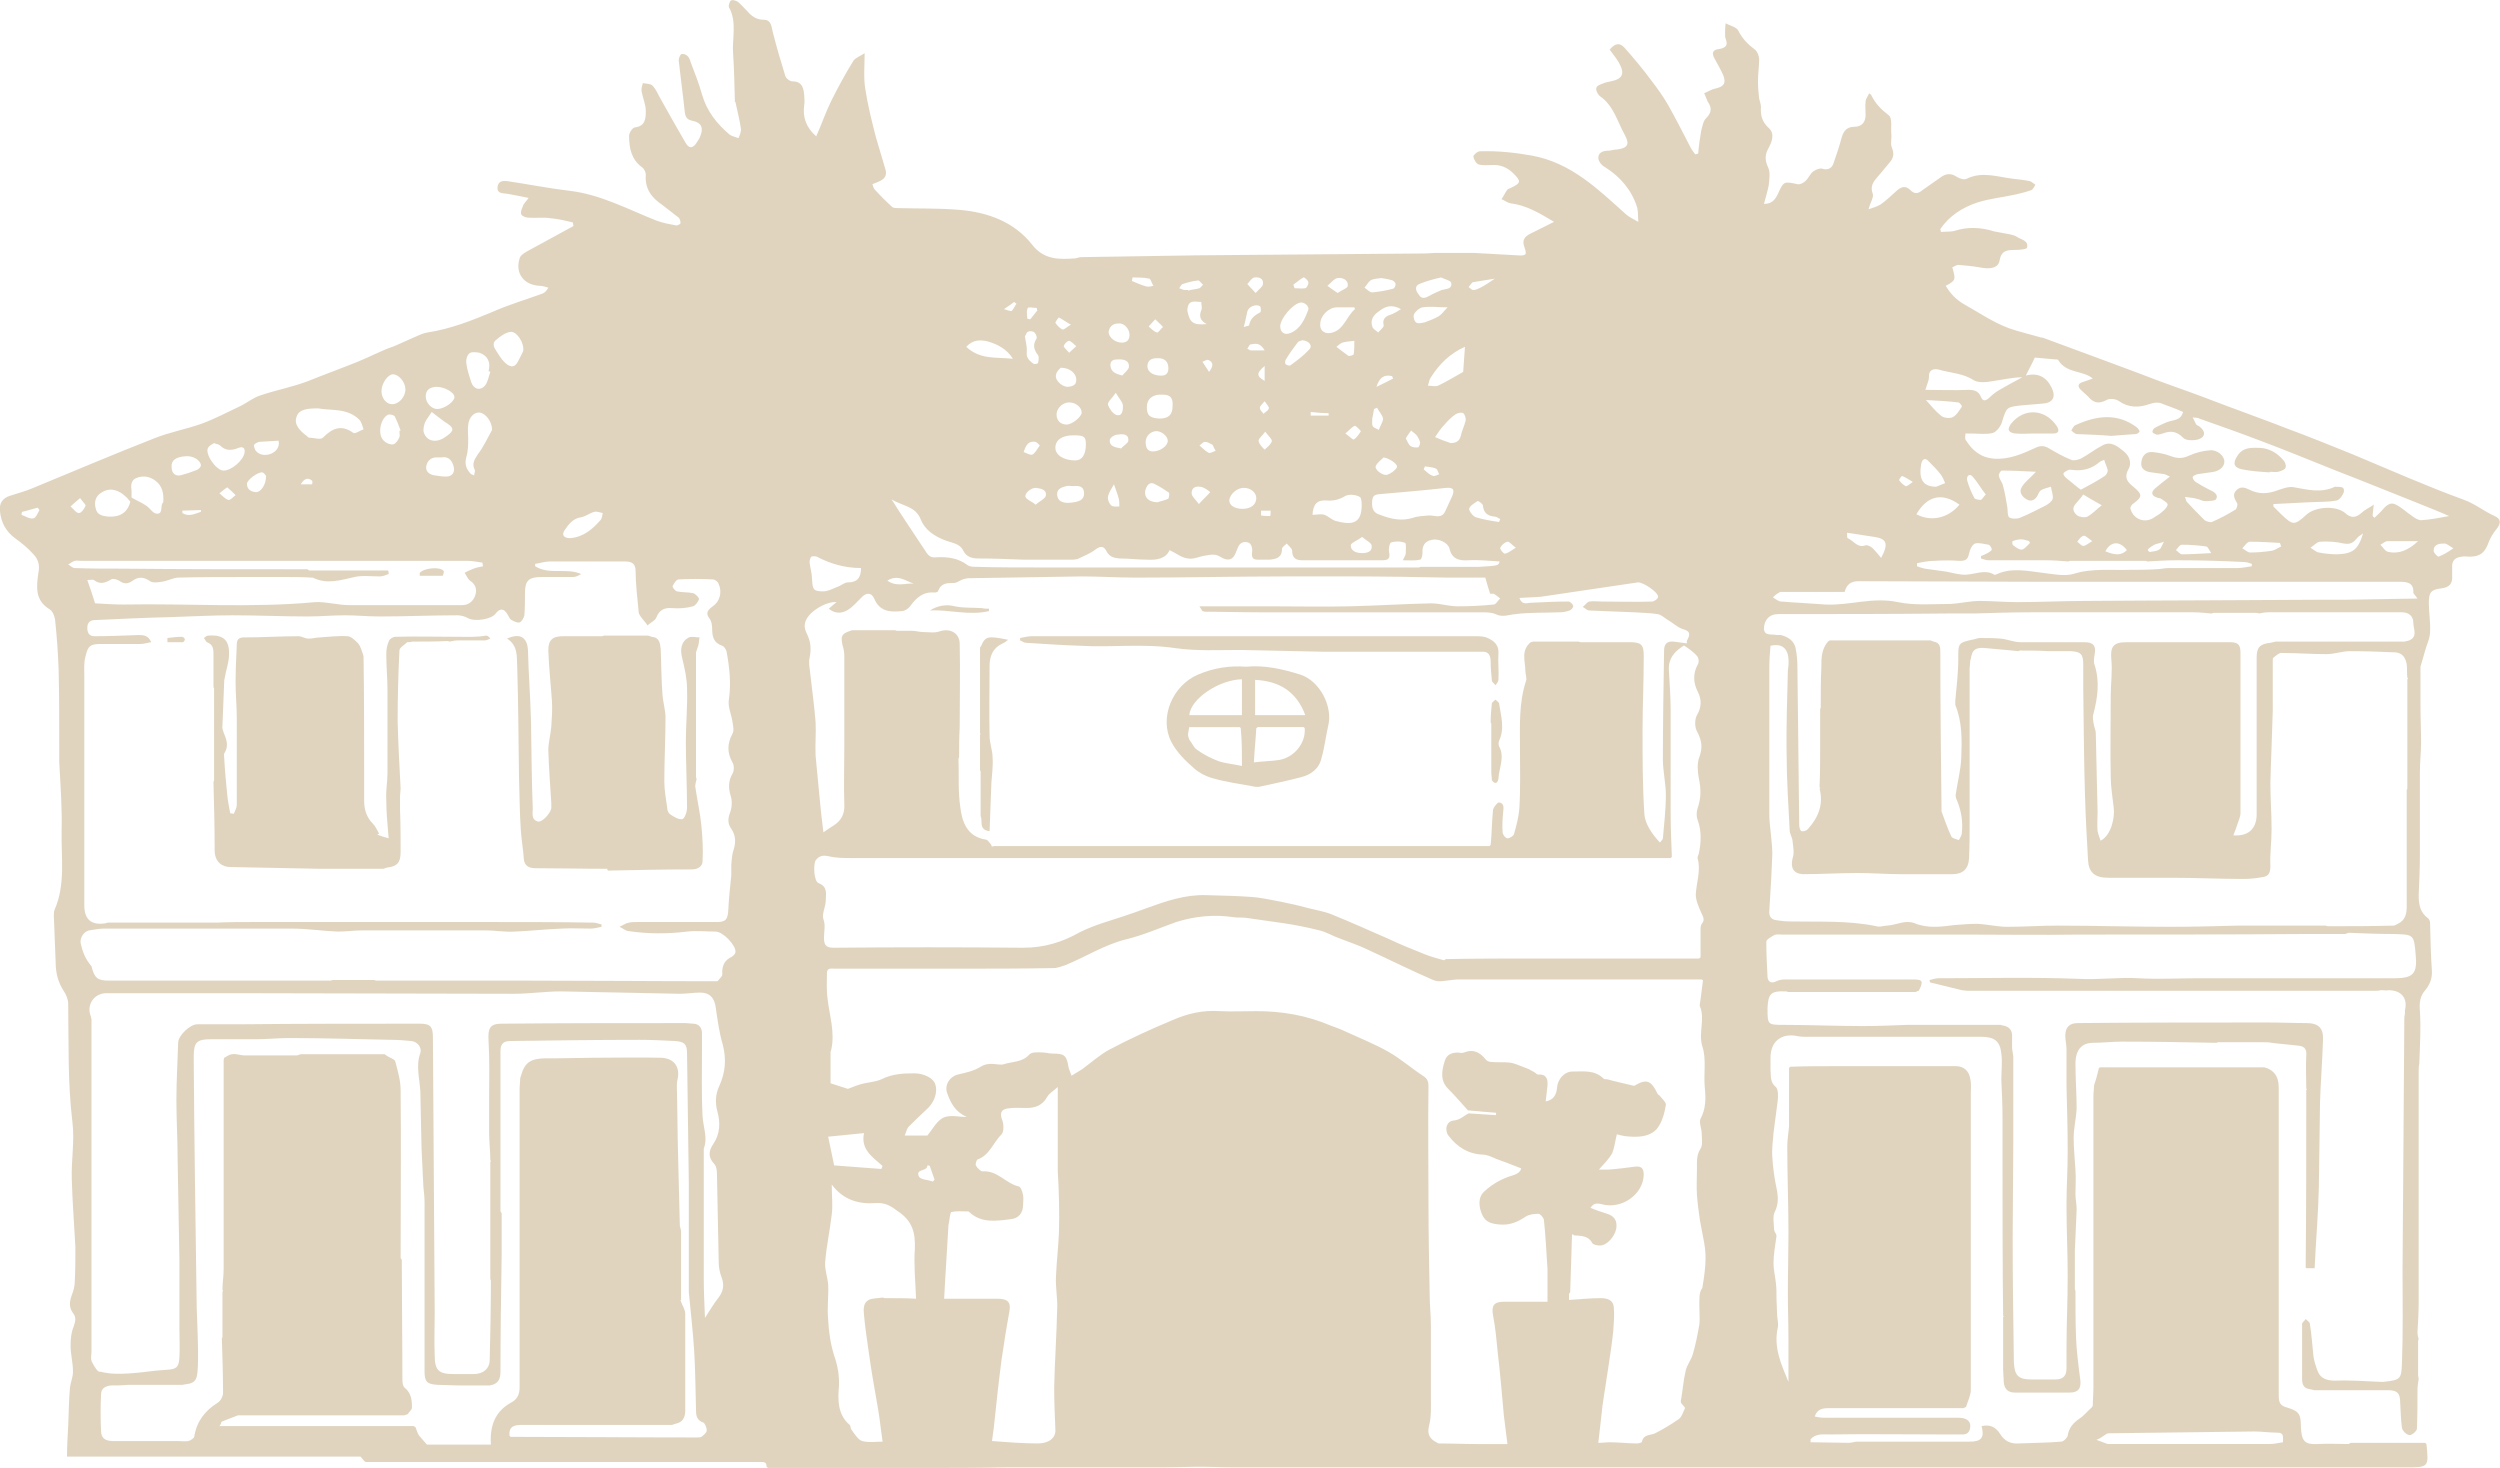
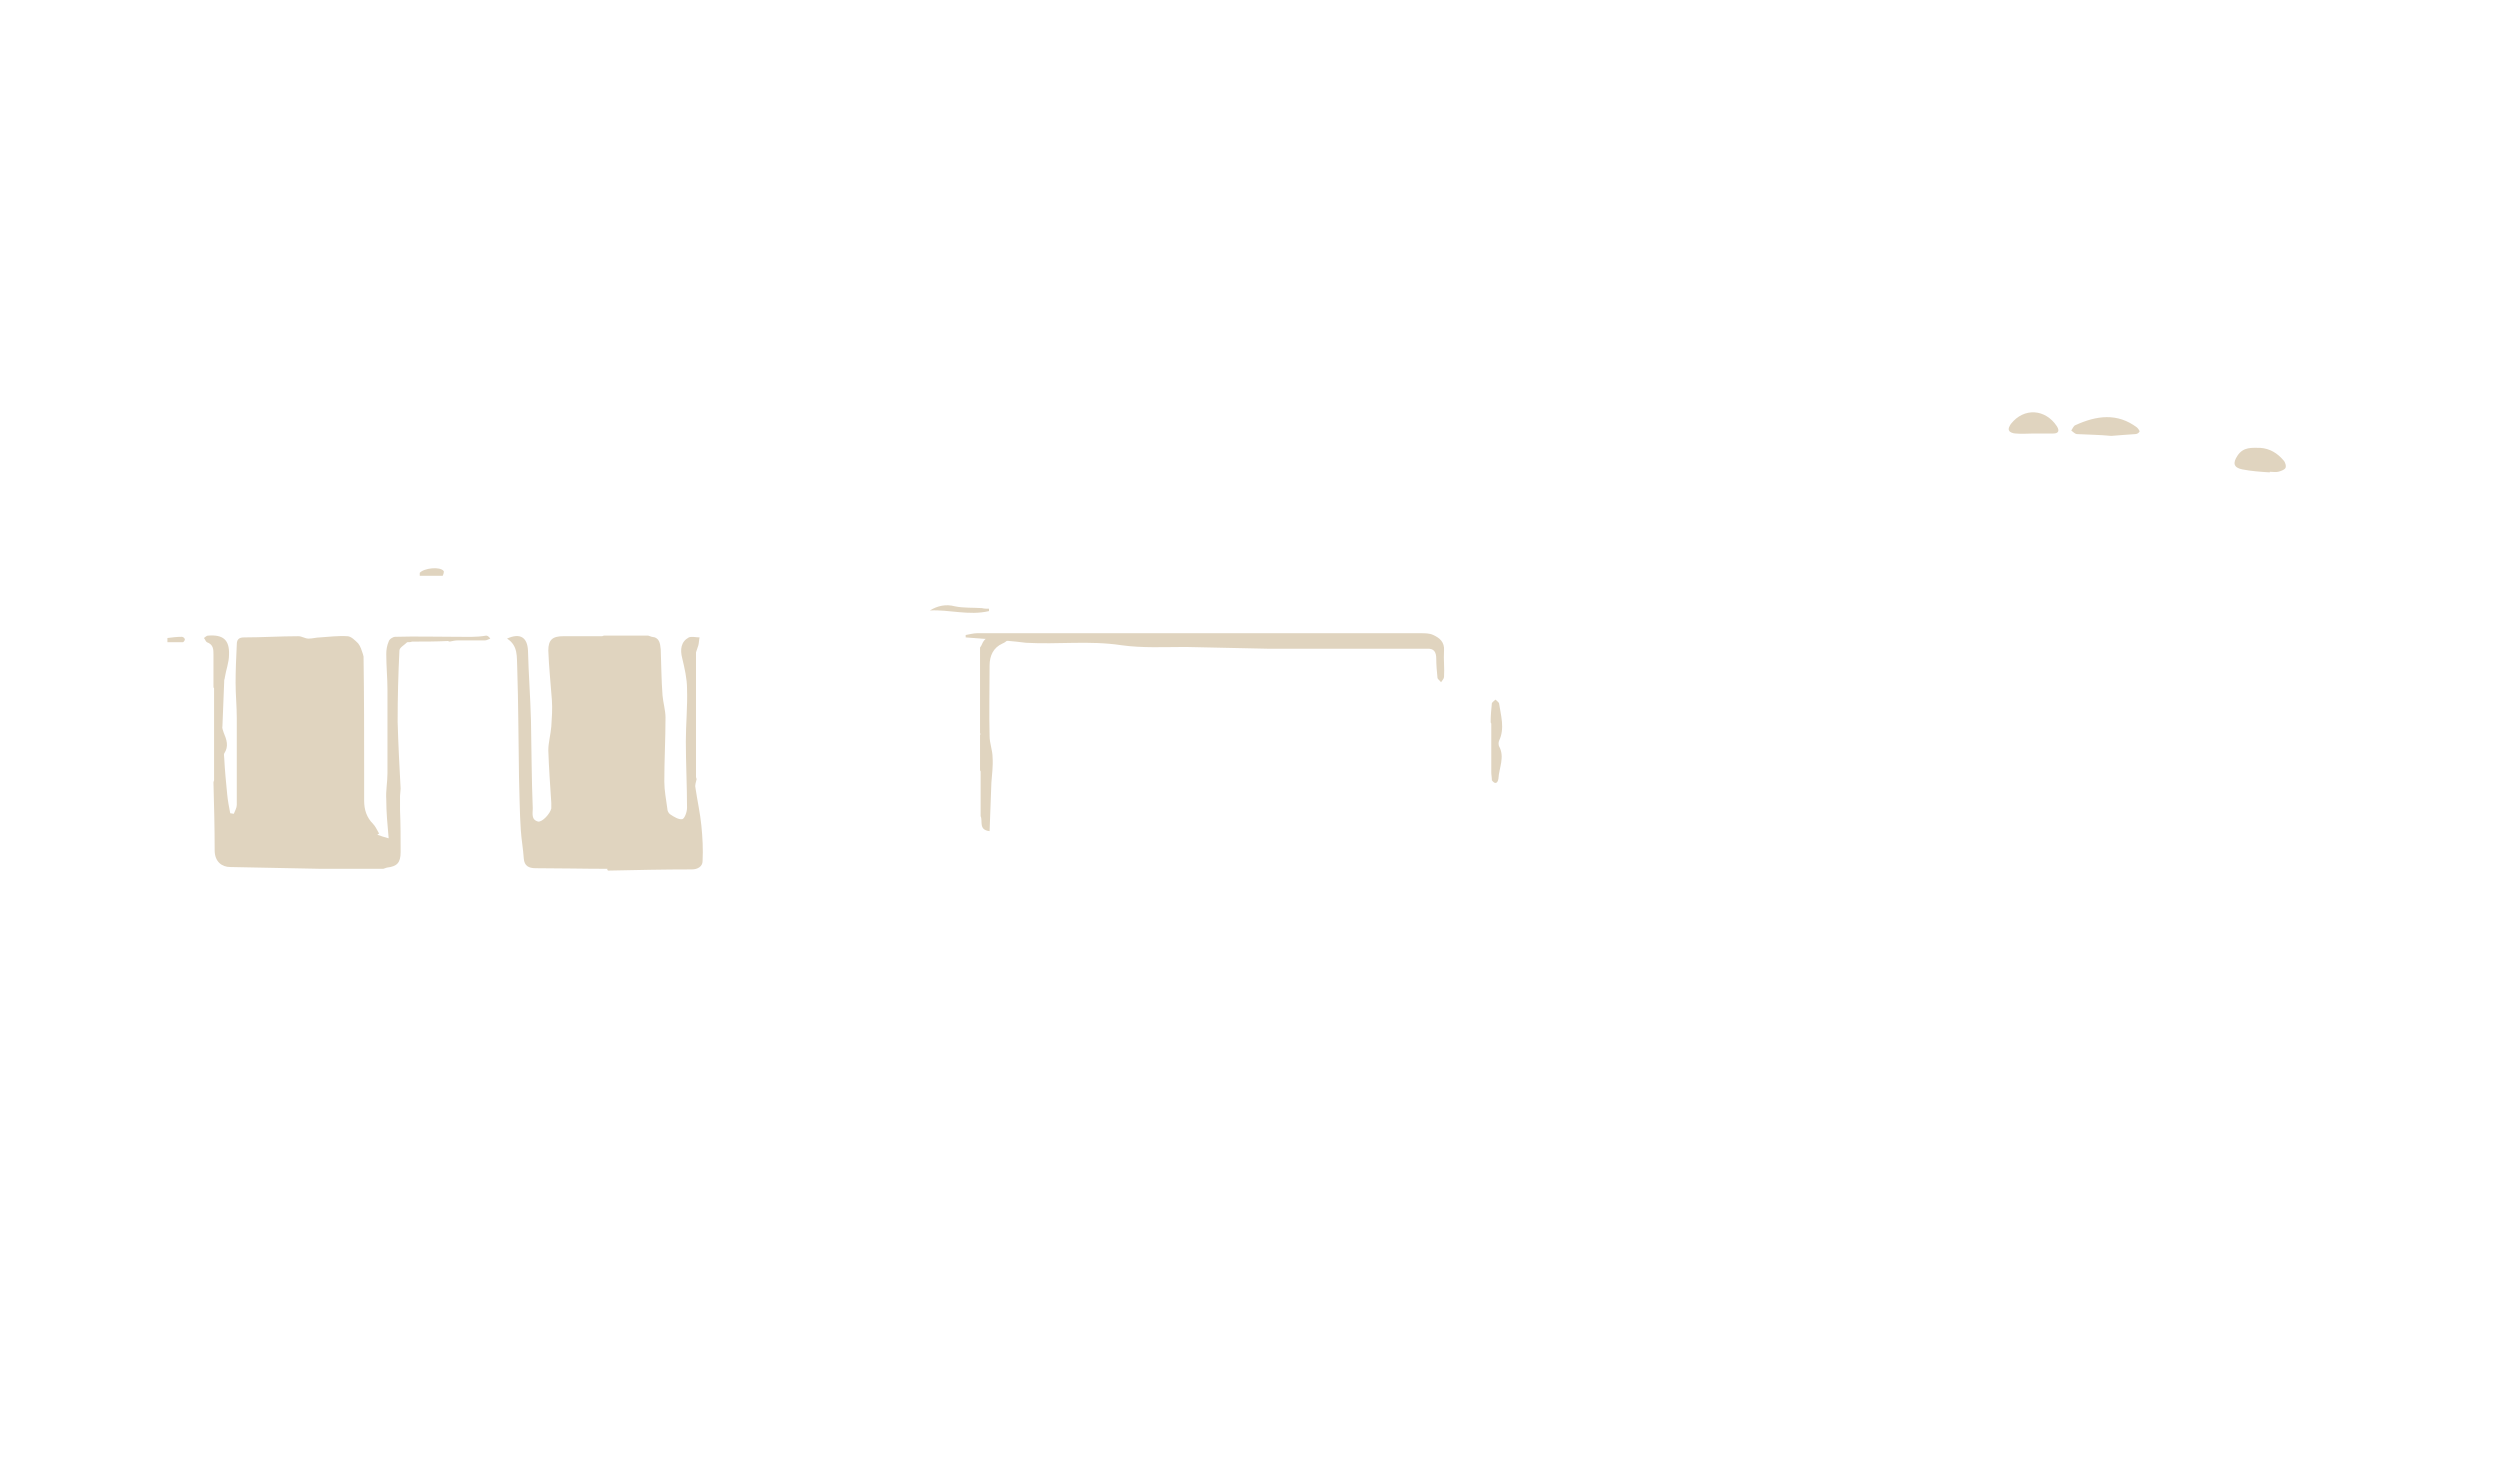
<svg xmlns="http://www.w3.org/2000/svg" version="1.1" id="Layer_1" x="0px" y="0px" viewBox="0 0 418.1 245.5" style="enable-background:new 0 0 418.1 245.5;" xml:space="preserve">
  <style type="text/css">
	.st0{fill:#E0D4BF;}
</style>
  <path class="st0" d="M30.4,106.5c-0.8,0-1.6,0.1-2.4,0.2v0.7h2.6c0.1,0,0.4-0.4,0.3-0.5C30.9,106.7,30.6,106.5,30.4,106.5z" />
-   <path class="st0" d="M171.6,107.5c3,0.2,6.1,0.4,9.1,0.5c5.3,0.3,10.6-0.4,15.9,0.4c3.5,0.5,7.2,0.3,10.8,0.3  c4.7,0.1,9.4,0.2,14.1,0.3h10.8h0.3h11.6h0.3h2.9h0.3c1.2-0.1,1.6,0.5,1.6,1.7c0,1,0.1,2.1,0.2,3.1c0,0.3,0.4,0.5,0.6,0.8  c0.2-0.3,0.5-0.6,0.5-0.9c0.1-1.5-0.1-2.9,0-4.4c0.1-1.4-0.7-2.1-1.8-2.6c-0.6-0.3-1.4-0.3-2.1-0.3h-35.6h-38.6  c-0.6,0-1.3,0.2-1.9,0.3v0.4C171,107.3,171.3,107.5,171.6,107.5L171.6,107.5z" />
+   <path class="st0" d="M171.6,107.5c5.3,0.3,10.6-0.4,15.9,0.4c3.5,0.5,7.2,0.3,10.8,0.3  c4.7,0.1,9.4,0.2,14.1,0.3h10.8h0.3h11.6h0.3h2.9h0.3c1.2-0.1,1.6,0.5,1.6,1.7c0,1,0.1,2.1,0.2,3.1c0,0.3,0.4,0.5,0.6,0.8  c0.2-0.3,0.5-0.6,0.5-0.9c0.1-1.5-0.1-2.9,0-4.4c0.1-1.4-0.7-2.1-1.8-2.6c-0.6-0.3-1.4-0.3-2.1-0.3h-35.6h-38.6  c-0.6,0-1.3,0.2-1.9,0.3v0.4C171,107.3,171.3,107.5,171.6,107.5L171.6,107.5z" />
  <path class="st0" d="M250.1,117c-0.2,0.2-0.5,0.4-0.6,0.6c-0.1,1-0.2,2.1-0.2,3.1c0,0.1,0,0.2,0.1,0.3v6.3v0.3v1.5  c0,0.5,0.1,0.9,0.1,1.4c0.6,0.8,1,0.4,1.1-0.3c0.1-1.8,1.1-3.6,0.1-5.4c-0.1-0.2-0.1-0.7,0-0.9c1-2.1,0.3-4.2,0-6.3  C250.6,117.4,250.3,117.2,250.1,117z" />
  <path class="st0" d="M165.4,102.2v-0.4c-0.4,0-0.8,0-1.2-0.1c-1.5-0.1-3.1,0-4.5-0.3c-1.5-0.4-2.9-0.1-4.2,0.7  C158.7,101.9,162,103,165.4,102.2z" />
-   <path class="st0" d="M217.4,112.8c-2.9-0.9-5.9-1.6-9-1.3c-2.8-0.2-5.4,0.2-8,1.3c-4.3,1.8-6.6,7.2-4.5,11.3  c0.9,1.7,2.3,3.1,3.8,4.4c0.9,0.8,2.1,1.4,3.3,1.7c2.1,0.6,4.3,0.9,6.5,1.3c0.3,0.1,0.7,0.1,1,0.1c2.3-0.5,4.7-1,7-1.6  c1.7-0.4,3.1-1.4,3.5-3.2c0.5-1.7,0.7-3.5,1.1-5.3C223,118.2,220.7,113.8,217.4,112.8L217.4,112.8z M207.7,113.6v6h-8.8  C199.1,116.9,203.8,113.7,207.7,113.6z M207.7,128.1c-1.3-0.3-2.7-0.4-3.9-0.8c-1.3-0.5-2.5-1.1-3.6-1.9c-0.6-0.4-0.8-1.1-1.3-1.7  c-0.1-0.2-0.1-0.4-0.2-0.6v-0.5c0.1-0.3,0.1-0.7,0.2-1h8.4c0.1,0.1,0.2,0.1,0.2,0.2C207.7,123.8,207.7,125.7,207.7,128.1  L207.7,128.1z M213.9,127.1c-1.3,0.2-2.6,0.2-4.2,0.4c0.1-2,0.3-3.8,0.4-5.7c0.1-0.1,0.2-0.1,0.2-0.2h7.7c0.1,0.1,0.2,0.1,0.2,0.2  C218.4,124.3,216.4,126.7,213.9,127.1L213.9,127.1z M209.9,119.6v-5.9c4,0.2,6.9,1.9,8.4,5.9H209.9z" />
-   <path class="st0" d="M61.2,244.5h1.3h54.7h10c0.6,0,1,0,1,0.8c0.1,0.1,0.2,0.1,0.2,0.2h25.5c4.7,0,9.4,0,14.2-0.1h0.3h2.6h0.3h2.1  h0.6h20.6c1.9,0,3.9-0.1,5.8-0.1c2.1,0,4.1,0.1,6.2,0.1h31.6h11h0.3h1.3h151.5c3.9,0,3.9,0,3.5-3.9l-0.2-0.2h-9h-0.3h-2.1h-0.3h-0.8  c-0.1,0.1-0.2,0.1-0.3,0.2c-1.7,0-3.4-0.1-5.2,0c-2.1,0.1-2.7-0.4-2.8-2.9c0-2.1-0.3-2.6-2.3-3.2c-1.2-0.3-1.4-0.9-1.4-2v-51.3  c0-1.5-0.3-2.7-1.8-3.4c-0.2-0.1-0.4-0.1-0.6-0.2h-27.5c-0.1,0.1-0.2,0.1-0.2,0.2c-0.2,0.8-0.4,1.7-0.7,2.5c0,0.1-0.1,0.3-0.1,0.4  c0,0.6-0.1,1.1-0.1,1.7v49c0,0.9-0.1,1.8-0.1,2.8c-0.1,0.1-0.1,0.2-0.2,0.3c-0.7,0.6-1.3,1.4-2.1,1.9c-1,0.7-1.7,1.5-1.9,2.8  c-0.1,0.4-0.7,1-1.1,1c-2.4,0.2-4.7,0.2-7.1,0.3c-1.3,0.1-2.4-0.4-3.1-1.6c-0.8-1.2-1.7-1.6-3.1-1.3c0.5,1.9,0,2.6-2,2.6h-18.8  c-0.5,0-0.9,0.2-1.4,0.2c-2.1,0-4.3-0.1-6.4-0.1v-0.5c0.9-1,2.1-0.8,3.2-0.8c6.5-0.1,13,0,19.4,0h2.8c0.7,0,1.2-0.3,1.3-1.2  s-0.4-1.3-1.1-1.5c-0.4-0.1-0.8-0.1-1.2-0.1H305c-0.5,0-1-0.1-1.5-0.2c0.4-1.3,1.4-1.4,2.4-1.4h22.5c0.1-0.1,0.2-0.1,0.4-0.2  c0.3-1,0.8-1.9,0.8-2.9v-49.5c0-0.8,0.1-1.7-0.1-2.5c-0.2-1.3-1.1-2.1-2.4-2.1h-19.4c-2.8,0-5.6,0-8.3,0.1l-0.2,0.2v6.3v0.3v2.9v0.3  c-0.1,1.1-0.3,2.2-0.3,3.4c0,4.7,0.2,9.5,0.2,14.2v0.4c0,3.2-0.1,6.4-0.1,9.7v0.1c0,2.7,0.1,5.3,0.1,8v6.9c-1.2-2.9-2.5-5.7-1.8-9  c0.2-0.7-0.1-1.6-0.1-2.3c0-0.9-0.1-1.8-0.1-2.8c0-0.8,0-1.6-0.1-2.4c-0.1-1.1-0.4-2.2-0.4-3.3c0-1.5,0.3-3.1,0.5-4.6  c0-0.3-0.3-0.6-0.4-1c0-1-0.3-2.2,0.1-3c0.6-1.2,0.6-2.3,0.4-3.5c-0.4-1.9-0.7-3.8-0.8-5.7c-0.1-1.3,0.1-2.7,0.2-4  c0.2-1.8,0.5-3.6,0.7-5.4c0.1-0.8,0.1-1.9-0.3-2.3c-1-0.8-0.8-1.8-0.9-2.8v-2.1c0-2.8,1.9-4.2,4.6-3.6c0.5,0.1,1,0.1,1.6,0.1h29.1  c2.1,0,3.1,0.7,3.3,2.8c0.2,1.4,0,2.9,0,4.4c0.1,2.1,0.2,4.2,0.2,6.3v6.1c0,9,0,18,0.1,27c0,0.1,0.1,0.1,0.1,0.2c0,0-0.1,0-0.1,0.1  v2.6v0.3v2.6v0.3v2.6v0.3c0,0.7,0.1,1.4,0.1,2.1c0.1,1.2,0.7,1.8,1.9,1.8h9.1c1.5,0,2-0.7,1.8-2.2c-0.3-2.3-0.6-4.6-0.7-6.9  c-0.1-2.6-0.1-5.2-0.1-7.8c0-0.1,0-0.2-0.1-0.4V211v-0.3v-1v-0.6c0.1-2.3,0.2-4.5,0.3-6.8c0-0.9-0.2-1.7-0.2-2.6c0-1.3,0.1-2.7,0-4  c-0.1-1.8-0.3-3.6-0.3-5.4c0-1.6,0.4-3.2,0.5-4.8c0-2.5-0.2-5.1-0.2-7.6c0-2.4,1.1-3.5,3-3.5c1.6,0,3.2-0.2,4.7-0.2  c5.3,0,10.5,0.1,15.8,0.2c0.1,0,0.2,0,0.3-0.1h0.8h0.3h3.9h0.3h1.3h0.8c0.5,0,1.1,0,1.6,0.1c1.5,0.2,3.1,0.3,4.6,0.5  c0.9,0.1,1.3,0.6,1.2,1.6c-0.1,1.8,0,3.7,0,5.5c0,0.1,0.1,0.1,0.1,0.2l-0.1,0.1c0,9.9,0,19.7-0.1,29.6c0,0.1,0.1,0.2,0.1,0.2h1.4  c0.2-4.5,0.6-9,0.7-13.4c0.1-4.8,0.1-9.5,0.2-14.3c0.1-3.5,0.4-7,0.5-10.5c0.1-2-0.8-2.8-2.8-2.8c-2.2,0-4.3-0.1-6.5-0.1  c-10.6,0-21.2,0-31.7,0.1c-1.4,0-2.1,0.7-2.1,2.1c0,0.8,0.2,1.5,0.2,2.3v6.1c0.1,3.7,0.2,7.4,0.2,11c0,3-0.2,6-0.2,9  c0,3.9,0.2,7.9,0.2,11.8c0,4.1-0.2,8.2-0.2,12.2v3.3c0,1.2-0.6,1.8-1.8,1.8h-4.1c-2.2,0-2.8-0.7-2.9-2.9c-0.1-6.9-0.2-13.8-0.2-20.7  c0-5.3,0.1-10.7,0.1-16v-0.3v-0.5v-0.8v-3.1v-0.3v-0.7v-0.3v-5v-0.3v-0.5V179v-2.3c-0.1-0.5-0.1-0.9-0.2-1.4v-1.8  c0.1-1.1-0.4-1.8-1.5-2c-0.1,0-0.2,0-0.4-0.1h-1h-0.4h-4.9h-0.4h-1h-0.3h-0.8h-0.3h-1.3h-0.3h-4.7h-0.3c-2.5,0.1-4.9,0.2-7.4,0.2  c-4.4,0-8.8-0.2-13.1-0.2c-2.8,0-2.8,0-2.8-2.8c0.1-2.4,0.6-2.9,2.9-2.8c0.2,0,0.4,0,0.5,0.1h21.4c0.2-0.1,0.3-0.2,0.5-0.2  c0.8-1.6,0.7-1.9-1-1.9h-21.4c-0.5,0-1,0.1-1.4,0.3c-0.8,0.4-1.4,0.2-1.5-0.7c-0.1-2-0.2-3.9-0.2-5.9c0-0.4,0.8-0.8,1.3-1.1  c0.4-0.2,0.9-0.1,1.3-0.1h0.3h30.4h0.3c6.1,0,12.3,0.1,18.4,0c12.7,0,25.5,0,38.2-0.1h0.3h6.3c0.2-0.1,0.4-0.1,0.6-0.2  c2.4,0.1,4.9,0.2,7.3,0.2c3.6,0.1,3.6,0,3.9,3.5c0.3,3.1-0.4,3.9-3.5,3.9h-32.8c-3.4,0-6.7,0.2-10.1,0c-3.3-0.2-6.7,0.3-10,0.1  c-7.8-0.3-15.6-0.1-23.4-0.1c-0.5,0-1,0.2-1.5,0.3c0,0.1,0,0.2,0.1,0.4c1.6,0.4,3.3,0.8,4.9,1.2c0.1,0,0.3,0.1,0.4,0.1  c0.3,0,0.6,0.1,0.9,0.1h68.1c0.4,0,0.7,0,1.1-0.1h0.3c0.3,0,0.6,0.1,0.9,0c2.2,0,3.3,1.3,2.8,3.4v0.5c0,0.2-0.1,0.4-0.1,0.7  c-0.1,14-0.2,28.1-0.3,42.1c0,5.2,0.1,10.5-0.1,15.7c-0.1,2.6-0.2,2.8-3.1,3.1h-0.5c-2.5-0.1-5-0.3-7.5-0.2c-1.4,0-2.5-0.3-3-1.6  c-0.3-0.8-0.6-1.7-0.7-2.5c-0.2-1.8-0.3-3.6-0.6-5.4c0-0.3-0.4-0.5-0.7-0.8c-0.2,0.3-0.6,0.6-0.6,0.8v9.3c0,0.8,0.3,1.5,1.2,1.6  c0.3,0.1,0.6,0.1,0.8,0.2h6.6h0.3h1.6h0.3h3.6c1.5,0,2,0.5,2,2c0.1,1.4,0.1,2.9,0.3,4.3c0.1,0.5,0.7,1.1,1.2,1.2  c0.4,0.1,1.2-0.6,1.3-1c0.1-2.2,0.1-4.3,0.1-6.5c0-0.6,0.1-1.3,0.2-1.9c0-0.2-0.1-0.4-0.1-0.6v-4.4v-0.3v-1c0-0.1,0-0.2,0.1-0.3  c-0.1-0.4-0.2-0.8-0.2-1.2c0.1-1.7,0.2-3.4,0.2-5.1v-38.5c0-0.4,0-0.9,0.1-1.3c0.1-2.9,0.3-5.9,0.1-8.8c-0.1-1.4,0-2.5,0.9-3.5  c0.8-1,1.2-2,1.1-3.4c-0.2-2.6-0.2-5.2-0.3-7.9c0-0.2-0.1-0.5-0.3-0.7c-1.4-1-1.6-2.4-1.6-3.9c0.1-2.2,0.2-4.5,0.2-6.7v-13.8  c0-1.7,0.2-3.4,0.2-5.1c0-2-0.1-3.9-0.1-5.9v-0.4v-0.5V117v-4.9v-0.6c0.3-1,0.6-2.1,0.9-3.1c0.3-0.9,0.7-1.8,0.7-2.7  c0.1-1.6-0.2-3.2-0.2-4.8c0-1.8,0.3-2.3,2.1-2.5c1.4-0.2,1.9-0.8,1.8-2.2v-1.3c-0.1-1.2,0.6-1.7,1.6-1.8c0.4-0.1,0.9,0,1.3,0  c1.8,0,2.6-0.7,3.2-2.4c0.3-0.8,0.8-1.6,1.3-2.2c0.8-1,0.8-1.7-0.3-2.2c-1.8-0.8-3.2-2-5.1-2.7c-6.3-2.3-12.4-5-18.6-7.6  c-3.7-1.5-7.4-3-11.2-4.4c-2.5-1-5.1-1.9-7.7-2.9c-2.8-1-5.5-2.1-8.3-3.1s-5.6-2-8.4-3.1c-2.6-1-5.2-1.9-7.8-2.9  c-2.8-1-5.6-2.1-8.4-3.1c-0.2-0.1-0.4,0-0.5-0.1c-1.7-0.5-3.5-0.9-5.2-1.5c-2.7-1-5-2.6-7.5-4c-1.4-0.8-2.3-1.8-3.1-3.1  c1.7-0.9,1.7-1,1.1-3.1c0.3-0.1,0.7-0.4,1-0.4c1.2,0.1,2.3,0.2,3.5,0.4c1.9,0.4,3.2,0.1,3.4-1.1c0.3-1.7,1.2-1.8,2.6-1.8  c0.7,0,2-0.1,2-0.4c0.3-1.2-1-1.3-1.7-1.8c-0.3-0.2-0.7-0.3-1.1-0.4c-0.9-0.2-1.8-0.3-2.7-0.5c-2.2-0.7-4.4-0.8-6.6-0.1  c-0.7,0.2-1.6,0.1-2.3,0.2c0-0.2-0.1-0.3-0.1-0.5c1.5-2.2,3.7-3.6,6.1-4.4c2.1-0.7,4.4-0.9,6.6-1.4c0.8-0.2,1.7-0.4,2.5-0.7  c0.3-0.1,0.5-0.6,0.7-0.9c-0.3-0.2-0.6-0.5-0.9-0.6c-0.9-0.2-1.9-0.3-2.8-0.4c-2.6-0.3-5.2-1.3-7.8,0c-0.4,0.2-1.1,0-1.6-0.3  c-1-0.7-1.9-0.6-2.8,0.1l-3,2.1c-0.7,0.6-1.3,0.7-2,0c-0.8-0.8-1.5-0.6-2.3,0.1c-0.9,0.8-1.7,1.6-2.7,2.3c-0.5,0.3-1.1,0.5-2,0.8  c0.3-1.2,0.9-2,0.7-2.6c-0.6-1.6,0.5-2.4,1.3-3.4l1.5-1.8c0.7-0.8,0.8-1.5,0.4-2.5c-0.3-0.7,0-1.5-0.1-2.3c-0.1-1.1,0.2-2.6-0.4-3.1  c-1.3-1-2.3-2-3-3.5c0,0-0.1,0-0.3-0.2c-0.2,0.5-0.6,0.9-0.6,1.4c-0.1,0.7,0,1.5,0,2.2c0,1.2-0.6,2-1.9,2c-1.2,0-1.8,0.7-2.1,1.8  c-0.4,1.5-0.9,3-1.4,4.4c-0.3,0.8-1,1.1-1.9,0.8c-0.4-0.1-1.1,0.2-1.5,0.5c-0.5,0.4-0.8,1.2-1.3,1.6c-0.3,0.3-0.9,0.6-1.3,0.5  c-2.3-0.5-2.3-0.5-3.3,1.7c-0.4,0.8-0.9,1.6-2.3,1.6c0.3-1.1,0.6-2.1,0.8-3.1c0.1-1,0.3-2.2-0.1-3c-0.5-1.1-0.6-2,0-3.1  s1.2-2.5,0.1-3.5s-1.4-2.1-1.3-3.5c0-0.5-0.2-0.9-0.3-1.4c-0.1-0.9-0.2-1.9-0.2-2.9c0-1.2,0.2-2.5,0.2-3.7c0-0.5-0.3-1.3-0.7-1.6  c-1.2-0.9-2.1-1.8-2.8-3.2c-0.3-0.6-1.4-0.8-2.1-1.2c-0.1,0.6-0.1,1.2-0.1,1.8c0,0.3,0,0.5,0.1,0.8c0.4,1,0.1,1.5-1.1,1.7  c-1.1,0.1-1.3,0.7-0.7,1.7c0.5,0.9,1,1.8,1.4,2.7c0.5,1.3,0.1,1.9-1.3,2.2c-0.6,0.1-1.2,0.5-1.9,0.8c0.3,0.6,0.4,1,0.6,1.4  c0.7,1,0.7,1.8-0.3,2.8c-0.5,0.5-0.6,1.4-0.8,2.1c-0.2,1.2-0.4,2.5-0.5,3.8c-0.2,0-0.3,0.1-0.5,0.1c-0.3-0.4-0.6-0.8-0.8-1.2  c-1.2-2.3-2.4-4.7-3.7-7c-0.8-1.4-1.8-2.8-2.8-4.1c-1.4-1.9-2.9-3.7-4.5-5.5c-0.8-0.9-1.6-0.8-2.5,0.3c0.5,0.7,1.1,1.4,1.5,2.1  c1.1,1.9,0.7,2.8-1.3,3.2c-0.3,0.1-0.6,0.1-0.9,0.2c-0.5,0.2-1.3,0.4-1.5,0.8s0.2,1.2,0.6,1.5c2.3,1.6,2.9,4.3,4.2,6.6  c0.8,1.5,0.3,2.1-1.4,2.3c-0.5,0-1,0.2-1.4,0.2c-0.9,0-1.7,0.3-1.7,1.2c0,0.6,0.6,1.3,1.2,1.6c2.5,1.6,4.4,3.8,5.3,6.7  c0.2,0.8,0.1,1.6,0.2,2.4c-0.7-0.4-1.4-0.7-2-1.2c-4.7-4.2-9.2-8.7-15.9-9.9c-2.9-0.5-5.7-0.8-8.6-0.7c-0.4,0-1.1,0.6-1.1,0.9  c0.1,0.5,0.5,1.2,0.9,1.3c0.7,0.2,1.5,0.1,2.2,0.1c1.4-0.1,2.6,0.4,3.6,1.4c1.3,1.3,1.3,1.6-0.4,2.4c-0.2,0.1-0.5,0.2-0.6,0.3  c-0.4,0.5-0.6,1.1-1,1.6c0.5,0.2,1,0.6,1.5,0.7c2.6,0.3,4.8,1.6,7.3,3.1l-4,2c-0.8,0.4-1.4,1-1,2.1c0.5,1.4,0.4,1.6-1.1,1.5  c-2.4-0.1-4.8-0.3-7.2-0.4h-0.3h-4.4h-0.3h-1.5h-0.3c-1.1,0.1-2.3,0.1-3.4,0.1c-12.1,0.1-24.3,0.2-36.4,0.3  c-6.4,0.1-12.7,0.2-19.1,0.3c-0.3,0-0.7,0.1-1,0.2c-2.7,0.2-5.3,0.3-7.3-2.3c-3-3.8-7.4-5.4-12.1-5.8c-3.4-0.3-6.8-0.2-10.3-0.3  c-0.3,0-0.8,0-1-0.2c-1-0.9-2-1.9-2.9-2.9c-0.2-0.2-0.3-0.6-0.4-0.9c1.2-0.5,2.6-0.8,2.2-2.4c-0.5-1.8-1.1-3.6-1.6-5.4  c-0.7-2.7-1.4-5.5-1.8-8.2c-0.3-1.8-0.1-3.7-0.1-5.9c-0.8,0.5-1.6,0.8-1.9,1.3c-1.3,2.1-2.5,4.3-3.6,6.5c-1,2-1.7,4.1-2.6,6.1  c-1.7-1.5-2.3-3.2-2-5.3c0.1-0.5,0-1,0-1.5c-0.1-1.2-0.3-2.4-2-2.4c-0.4,0-1.1-0.5-1.2-1c-0.7-2.3-1.4-4.6-2-7  c-0.3-1-0.2-2.3-1.6-2.3c-1.2,0-2-0.6-2.7-1.4c-0.5-0.5-1-1.1-1.6-1.6c-0.3-0.2-0.9-0.4-1.2-0.2c-0.2,0.2-0.4,0.9-0.3,1.1  c1.4,2.5,0.5,5.2,0.7,7.8c0.2,2.7,0.2,5.3,0.3,8l0.1,0.1c0.3,1.5,0.7,2.9,0.9,4.4c0.1,0.5-0.2,1.1-0.4,1.6c-0.5-0.2-1.1-0.3-1.5-0.6  c-2.1-1.8-3.8-3.9-4.6-6.7c-0.5-1.8-1.2-3.6-1.9-5.4c-0.1-0.4-0.3-0.9-0.6-1.1c-0.2-0.2-0.8-0.4-1-0.2c-0.2,0.1-0.4,0.7-0.4,1  c0.3,2.8,0.7,5.6,1,8.5c0.1,0.9,0.3,1.4,1.3,1.6c1.5,0.3,1.9,1.2,1.3,2.6c-0.1,0.3-0.3,0.6-0.5,0.9c-0.7,1.2-1.4,1.2-2,0.1  c-1.4-2.4-2.8-4.9-4.2-7.4c-0.4-0.7-0.7-1.5-1.3-2.1c-0.3-0.3-1-0.3-1.6-0.4c-0.1,0.5-0.3,0.9-0.2,1.4c0.2,1.1,0.7,2.2,0.7,3.3  c0,1.2-0.1,2.5-1.8,2.7c-0.4,0-1,0.9-1,1.4c0,2.1,0.4,4,2.2,5.3c0.3,0.2,0.6,0.8,0.6,1.2c-0.2,2.4,1,3.9,2.8,5.1l2.7,2.1  c0.2,0.2,0.3,0.6,0.3,0.9c0,0.2-0.5,0.4-0.7,0.4c-1.1-0.2-2.2-0.4-3.3-0.8c-4.8-1.9-9.4-4.4-14.6-5c-3.4-0.4-6.9-1.1-10.3-1.6  c-0.7-0.1-1.6-0.1-1.7,1s0.9,1,1.6,1.1c1.1,0.2,2.2,0.4,3.6,0.7c-0.5,0.7-0.9,1-1,1.5c-0.2,0.4-0.4,1-0.2,1.3s0.8,0.5,1.2,0.5  c1.2,0.1,2.5-0.1,3.7,0.1c1.2,0.1,2.5,0.4,3.7,0.7c0,0.2,0.1,0.4,0.1,0.6c-2.6,1.4-5.1,2.8-7.7,4.2c-0.5,0.3-1.2,0.7-1.3,1.2  c-0.8,2.5,0.7,4.5,3.4,4.6c0.5,0,0.9,0.2,1.4,0.3c-0.3,0.6-0.7,0.9-1,1c-2.7,1-5.5,1.8-8.2,3c-3.6,1.5-7.1,2.9-11,3.5  c-0.7,0.1-1.3,0.4-2,0.7c-1.2,0.5-2.4,1.1-3.6,1.6c-2.1,0.7-4.1,1.8-6.1,2.6c-2.7,1.1-5.5,2.1-8.2,3.2c-2.6,1-5.3,1.5-8,2.4  c-1.3,0.4-2.3,1.3-3.6,1.9c-2.1,1-4.2,2.1-6.4,2.9c-2.6,0.9-5.3,1.4-7.8,2.4c-6.9,2.7-13.7,5.6-20.5,8.4c-1.2,0.5-2.4,0.8-3.6,1.2  c-1.3,0.4-1.9,1.3-1.7,2.7c0.2,1.8,1,3.3,2.5,4.4c1.1,0.8,2.1,1.6,3,2.6c0.9,0.9,1.2,1.9,0.9,3.3c-0.3,2.2-0.6,4.5,1.9,6  c0.5,0.3,0.8,1.1,0.9,1.7c0.3,2.8,0.5,5.6,0.6,8.4c0.1,4.1,0.1,8.3,0.1,12.4v0.3v2.4v0.3c0.2,3.8,0.5,7.7,0.4,11.5  c-0.1,4.5,0.7,9-1.2,13.3c-0.1,0.3-0.1,0.7-0.1,1c0.1,2.6,0.2,5.2,0.3,7.7c0,1.8,0.4,3.4,1.4,4.9c0.4,0.6,0.7,1.4,0.7,2.1  c0.1,6.6-0.1,13.1,0.7,19.7c0.4,3.1-0.2,6.4-0.1,9.6c0.1,3.8,0.4,7.5,0.6,11.3v0.3c0,1.8,0,3.7-0.1,5.5c0,0.8-0.2,1.5-0.5,2.3  c-0.4,1.1-0.5,2,0.2,3c0.6,0.7,0.4,1.4,0.1,2.3c-0.4,0.9-0.5,2.1-0.5,3.1c0,1.5,0.4,2.9,0.4,4.4c0,0.9-0.4,1.8-0.5,2.6  c-0.2,2.2-0.2,4.4-0.3,6.5c-0.1,1.7-0.2,3.4-0.2,5.1h7.4h0.3h8.4h0.3h1.8h0.3h6H36h24.3C61,244.5,61.1,244.5,61.2,244.5L61.2,244.5z   M352.3,239.8c0.2-0.1,0.4-0.1,0.6-0.1c8-0.1,16.1-0.2,24.1-0.3c1.3,0,2.6,0.2,3.9,0.2c1.1,0,0.9,0.7,0.9,1.6  c-0.7,0.1-1.5,0.3-2.2,0.3h-13.4h-0.3h-11.3h-0.3h-1.5h-0.3c-0.6-0.2-1.3-0.5-1.9-0.7C351.2,240.6,351.7,240.2,352.3,239.8  L352.3,239.8z M402.6,115.4v0.3v5v0.3v10.8c0,0.1,0,0.2-0.1,0.3v19.4c0,1.3-0.2,2.4-1.5,3c-0.2,0.1-0.5,0.3-0.7,0.3  c-3.6,0.1-7.3,0.1-10.9,0.1c-0.1,0-0.3,0-0.4-0.1h-5.5h-0.3h-8.7h-0.3c-3.7,0.1-7.5,0.2-11.2,0.2c-6.3,0-12.7-0.2-19-0.2  c-2.8,0-5.5,0.2-8.3,0.2c-1.6,0-3.3-0.4-4.9-0.5c-1.3,0-2.6,0.1-3.9,0.2c-2.3,0.3-4.5,0.6-6.7-0.3c-1.6-0.6-3,0.3-4.6,0.4  c-0.6,0-1.2,0.3-1.8,0.1c-4.8-1-9.7-0.7-14.6-0.8c-0.7,0-1.4-0.1-2.1-0.2c-0.9-0.1-1.3-0.7-1.2-1.6c0.2-3.2,0.4-6.4,0.5-9.6  c0-1.3-0.2-2.5-0.3-3.8c-0.1-0.9-0.2-1.8-0.2-2.7v-24.7c0-1.2,0.1-2.3,0.2-3.5c2.2-0.5,3.2,0.7,3,3.3c0,0.3-0.1,0.6-0.1,0.9  c-0.1,4.7-0.3,9.5-0.2,14.2c0,4.1,0.3,8.2,0.5,12.4c0,0.7,0.5,1.3,0.5,2c0.1,0.9,0.3,1.9,0,2.7c-0.4,1.6,0.1,2.6,1.7,2.7  c3.1,0,6.2-0.2,9.2-0.2c2.4,0,4.8,0.2,7.2,0.2h8.6c1.8,0,2.7-0.9,2.8-2.6c0.1-2,0.1-4,0.1-5.9v-25.9c0-0.4,0.1-0.8,0.1-1.2  c0-0.1,0-0.2,0.1-0.4c0.2-1.6,0.9-2,2.6-1.8c1.8,0.2,3.6,0.3,5.3,0.5c0.1,0,0.2-0.1,0.3-0.1c1.6,0,3.1,0,4.7,0.1h0.3h2.1h0.3h0.8  h0.3c1.7,0.1,2.1,0.5,2.1,2.2v4c0.1,6,0.1,12.1,0.3,18.1c0.1,3.5,0.3,7.1,0.5,10.6c0.1,2.1,1.1,3,3.4,3h10.8c3.9,0,7.8,0.2,11.7,0.2  c1.1,0,2.2-0.1,3.2-0.3c1-0.1,1.4-0.6,1.4-1.8c-0.1-2,0.2-4.1,0.2-6.2c0-2.6-0.2-5.2-0.2-7.7c0.1-4.1,0.3-8.2,0.4-12.2v-0.4v-1.2  v-0.4v-6.5c0-0.1,0-0.2,0.1-0.3c0.4-0.3,0.9-0.8,1.3-0.8c2.5,0,5.1,0.2,7.6,0.2c1.3,0,2.6-0.5,3.9-0.5c2.5,0,5.1,0.1,7.6,0.2  c1.2,0.1,1.7,0.9,1.9,2c0.1,0.7,0,1.5,0.1,2.2c0,0.1,0.1,0.1,0.1,0.2c0,0,0,0.1-0.1,0.1L402.6,115.4L402.6,115.4z M407.8,93.1  c-0.1,0-0.8-0.6-0.8-1c0-1.1,1-1.2,1.8-1.2c0.4,0,0.8,0.4,1.5,0.8C409.3,92.4,408.6,92.8,407.8,93.1z M340.3,59.8  c1,0.1,2.1,0.2,3.3,0.3c0.2,0,0.6,0,0.6,0.1c1.4,2.3,4.1,1.7,5.8,3.1c-0.5,0.2-1.1,0.4-1.7,0.6c-0.9,0.3-0.8,0.8-0.3,1.3  c0.4,0.4,0.8,0.7,1.2,1.1c0.9,1.1,1.8,1.3,3.1,0.6c0.5-0.3,1.6-0.2,2.1,0.2c1.6,1.1,3.3,1.1,5,0.5c0.9-0.3,1.6-0.4,2.4,0  c1.1,0.4,2.2,0.8,3.3,1.3c-0.4,1.5-1.7,1.3-2.7,1.7c-0.7,0.3-1.4,0.6-2.1,1c-0.2,0.1-0.4,0.6-0.3,0.7c0.1,0.2,0.5,0.3,0.7,0.4  c0.3,0,0.7-0.1,1-0.2c1.3-0.5,2.3-0.4,3.4,0.7c0.4,0.5,1.7,0.5,2.5,0.3c1.3-0.4,1.3-1.4,0.2-2.2c-0.2-0.1-0.4-0.2-0.5-0.3l-0.6-1.2  c0.4,0.1,0.8,0,1.1,0.2c3.4,1.2,6.8,2.4,10.2,3.7c4.3,1.6,8.6,3.4,12.9,5.1c3.9,1.5,7.8,3.1,11.6,4.6c2.2,0.9,4.3,1.7,6.4,2.6  c0.2,0.1,0.4,0.2,0.7,0.3c-1.6,0.3-3.1,0.6-4.7,0.7c-0.5,0-1.1-0.4-1.5-0.7c-0.9-0.6-1.7-1.4-2.7-1.9c-0.9-0.5-1.6,0.1-2.2,0.8  c-0.4,0.5-0.9,0.9-1.4,1.4l-0.3-0.3c0-0.5,0.1-1,0.2-1.9c-0.9,0.6-1.6,0.9-2.1,1.4c-0.9,0.8-1.7,0.9-2.7,0c-1.5-1.3-5-1.1-6.5,0.3  c-2,1.8-2.2,1.8-4.2-0.1l-1.3-1.3v-0.4c2-0.1,3.9-0.2,5.9-0.3c1.6-0.1,3.1,0,4.7-0.3c0.5-0.1,1.1-1,1.2-1.5c0.1-1-0.8-0.7-1.4-0.8  h-0.1c-2.3,1.1-4.5,0.5-6.8,0.1c-0.9-0.2-1.9,0.2-2.8,0.5c-1.6,0.6-3.1,0.7-4.7-0.1c-0.8-0.4-1.5-0.6-2.2,0.1s-0.3,1.4,0.1,2.1  c0.2,0.2,0,0.9-0.2,1.1c-1.3,0.8-2.6,1.5-4,2.1c-0.3,0.1-0.9-0.1-1.2-0.3c-1-1-2-2-3-3.1c-0.1-0.1-0.1-0.4-0.3-0.8  c0.9,0.1,1.6,0.2,2.3,0.4c0.3,0.1,0.7,0.3,1,0.3c0.6,0,1.7,0,1.9-0.3c0.5-0.8-0.4-1.3-1.1-1.6c-0.8-0.4-1.5-0.8-2.3-1.3  c-0.3-0.2-0.5-0.6-0.5-0.8s0.5-0.4,0.8-0.5c0.7-0.1,1.4-0.2,2.1-0.3c1.4-0.1,2.4-0.8,2.4-1.8s-1.2-2-2.4-1.9s-2.4,0.4-3.5,0.9  s-1.9,0.5-3,0.1c-1-0.4-2.1-0.6-3.1-0.7c-1.2-0.1-1.8,0.7-1.9,1.8s0.8,1.5,1.7,1.6c0.7,0.1,1.5,0.2,2.2,0.3c0.3,0.1,0.6,0.3,0.9,0.4  c-0.9,0.7-1.7,1.3-2.5,2c-0.7,0.6-0.6,1.2,0.3,1.5c0.2,0.1,0.5,0.1,0.7,0.2c0.4,0.3,1,0.6,1.1,0.9s-0.4,0.9-0.8,1.2  c-0.4,0.4-0.9,0.7-1.4,1c-1.5,1.1-3.5,0.4-4-1.4c-0.1-0.3,0.2-0.7,0.5-0.9c1.5-1.1,1.5-1.5,0.1-2.7c-1-0.8-1.8-1.5-0.9-3.1  c0.5-0.9,0.2-2.1-0.8-2.9c-1.1-0.9-2.2-1.8-3.6-1c-1.2,0.6-2.3,1.5-3.6,2.2c-0.5,0.2-1.2,0.4-1.6,0.2c-1.3-0.5-2.5-1.2-3.7-1.9  c-0.8-0.5-1.5-0.5-2.3-0.1c-2.2,1-4.4,2-7,1.8c-2.2-0.2-3.6-1.4-4.7-3.2c-0.1-0.2,0-0.7,0-1h1c1.2,0,2.5,0.2,3.6-0.1  c0.6-0.2,1.3-1.1,1.5-1.8c0.8-2.5,0.7-2.5,3.2-2.8l3.6-0.3c1.7-0.1,2.3-1.1,1.5-2.7c-0.9-1.8-2.3-2.5-4.3-2  C339.4,61.6,339.9,60.7,340.3,59.8L340.3,59.8z M404.4,90.5c-1.6,1.5-3.2,2.2-5,1.8c-0.5-0.1-0.9-0.8-1.3-1.2  c0.4-0.2,0.8-0.6,1.2-0.6L404.4,90.5L404.4,90.5z M395.2,89.2c-0.8,2.7-1.7,3.4-4.3,3.5c-1,0-2.1-0.1-3.1-0.3  c-0.5-0.1-0.9-0.5-1.4-0.8c0.5-0.3,1.1-1,1.6-1c1.3-0.1,2.7,0,4,0.3c1.1,0.2,1.6-0.2,2.2-0.9C394.4,89.7,394.7,89.6,395.2,89.2  L395.2,89.2z M329.3,92.6c0.1-0.6,0.5-1.5,1-1.7c0.7-0.2,1.5,0.1,2.3,0.2c0.2,0.1,0.5,0.5,0.5,0.8c0,0.2-0.4,0.4-0.7,0.6  c-0.4,0.2-0.8,0.4-1.1,0.5v0.4c0.4,0.1,0.8,0.3,1.2,0.3h9.6c1.3,0,2.5,0.1,3.8,0.2c0.1,0,0.2-0.1,0.3-0.1h1.2h0.4h3.4h0.3h7.3  c0.1,0,0.2,0,0.3,0.1c1.7-0.1,3.3-0.2,5-0.2c3.8,0,7.6,0.1,11.3,0.3c0.4,0,0.8,0.2,1.2,0.3v0.4c-0.8,0.1-1.6,0.3-2.3,0.3h-11.6  c-0.7,0-1.4,0.2-2.1,0.2c-1.5,0.1-3,0.1-4.5,0.1c-3.1,0.1-6.3-0.3-9.4,0.7c-1.5,0.4-3.4,0-5.1-0.2c-2.5-0.3-5.1-0.9-7.6,0.2  c-0.2,0.1-0.4,0.2-0.5,0.1c-1.5-0.9-3-0.1-4.6,0c-1.1,0.1-2.3-0.3-3.4-0.5c-1.2-0.2-2.4-0.3-3.6-0.5c-0.4-0.1-0.8-0.2-1.3-0.4v-0.5  c0.9-0.2,1.9-0.4,2.8-0.4c1.5-0.1,2.9-0.1,4.4,0C328.8,93.8,329.1,93.5,329.3,92.6L329.3,92.6z M326.5,69.8  c-0.5,0.2-1.5,0.1-1.9-0.3c-0.9-0.7-1.6-1.6-2.5-2.6c2,0.1,3.7,0.2,5.4,0.4c0.2,0,0.7,0.6,0.6,0.7C327.7,68.6,327.2,69.5,326.5,69.8  z M329.9,79.7c0.8,0.9,1.4,2,2.2,3c-0.4,0.4-0.6,0.8-0.8,0.9c-0.4,0-1-0.1-1.1-0.3c-0.5-0.9-0.9-1.9-1.2-2.9  C328.8,79.6,329.4,79.1,329.9,79.7z M338.9,83.5c0.8,0.5,1.5,0.1,1.9-0.7c0.1-0.3,0.3-0.6,0.5-0.8c0.5-0.3,1.1-0.4,1.7-0.6  c0.1,0.7,0.4,1.4,0.3,2c-0.1,0.4-0.6,0.8-1.1,1.1c-1.4,0.7-2.9,1.5-4.4,2.1c-0.5,0.2-1.4,0.2-1.8-0.1c-0.3-0.3-0.2-1.1-0.3-1.7  c-0.2-1.2-0.4-2.4-0.7-3.5c-0.1-0.6-0.6-1.1-0.7-1.7c-0.1-0.3,0.3-0.9,0.5-0.9c1.8,0,3.7,0.1,5.7,0.2c-1,1.1-1.9,1.7-2.4,2.6  C337.6,82.3,338.2,83.1,338.9,83.5z M339.5,90.8c-0.4,0.4-0.9,1-1.3,1.1c-0.5,0.1-1.1-0.4-1.5-0.7c-0.2-0.1-0.2-0.7-0.1-0.7  c0.5-0.2,1-0.3,1.4-0.3c0.5,0,0.9,0.2,1.4,0.3C339.3,90.5,339.4,90.7,339.5,90.8z M352,79.6c-1.2,0.8-2.5,1.5-4,2.3  c-0.7-0.5-1.6-1.3-2.5-2c-0.2-0.2-0.5-0.6-0.4-0.7c0.1-0.3,0.5-0.4,0.8-0.6c0.2-0.1,0.5,0,0.8,0c1.6,0.2,3.1-0.2,4.4-1.3  c0.2-0.2,0.4-0.2,0.8-0.4c0.2,0.7,0.5,1.2,0.6,1.8C352.5,79,352.2,79.5,352,79.6L352,79.6z M355.7,92c-0.9,0.9-1.9,0.9-3.6,0.2  C353,90.5,354.5,90.4,355.7,92z M349.1,86.4c-0.4,0.2-1.3,0.1-1.7-0.2c-0.5-0.4-1-1.1-0.3-1.9c0.4-0.5,0.9-1,1.3-1.6  c1,0.6,2,1.2,3.1,1.8C350.7,85.1,350,85.9,349.1,86.4z M349.9,90.5c-0.7,0.4-1.1,0.8-1.5,0.8c-0.3,0-0.7-0.5-1-0.7  c0.3-0.4,0.6-0.9,1.1-1C348.7,89.5,349.2,90,349.9,90.5z M359.2,91.9c0.3-0.3,0.7-0.6,1.1-0.8s0.8-0.2,1.6-0.5  c-0.4,0.7-0.5,1.2-0.8,1.3c-0.4,0.3-1,0.3-1.5,0.4C359.4,92.4,359.1,91.9,359.2,91.9L359.2,91.9z M363.9,92c0.3-0.3,0.6-0.9,1-0.9  c1.4,0,2.8,0.1,4.1,0.3c0.2,0,0.4,0.5,0.8,1.1c-1.9,0.1-3.4,0.2-4.9,0.2C364.6,92.7,364.2,92.2,363.9,92z M376.3,92.4  c-0.4,0-0.9-0.5-1.3-0.7c0.4-0.4,0.8-1.1,1.3-1.1c1.7,0,3.4,0.1,5,0.2c0.1,0.2,0.1,0.4,0.2,0.6c-0.5,0.2-1,0.6-1.5,0.7  C378.7,92.3,377.5,92.4,376.3,92.4z M322.6,63.1c-0.1-1.2,0.7-1.5,1.6-1.3c2,0.6,4.1,0.6,5.9,1.8c0.9,0.5,2.3,0.3,3.4,0.1  c1.5-0.2,3.1-0.6,4.7-0.6c-1.3,0.7-2.6,1.4-3.8,2.1c-0.7,0.4-1.3,0.9-1.8,1.4c-0.6,0.5-1,0.5-1.3-0.2c-0.4-1-1.1-1.2-2.1-1.2  c-2.4,0.1-4.8,0-7.2,0C322.3,64.2,322.6,63.6,322.6,63.1L322.6,63.1z M321.3,77.6c0.2-0.9,0.7-1.1,1.3-0.4c0.7,0.7,1.4,1.4,2,2.2  c0.3,0.4,0.5,0.9,0.7,1.4l-1.5,0.6C321.4,81.4,320.9,79.9,321.3,77.6z M327.7,84.4c-1.9,2.3-4.8,2.9-7.2,1.6  C322.3,82.9,324.8,82.3,327.7,84.4z M318.1,79.6c0.5,0.2,1,0.5,1.8,1c-0.6,0.4-1,0.8-1.2,0.7c-0.4-0.2-0.8-0.6-1.1-1  C317.6,80.2,318,79.6,318.1,79.6L318.1,79.6z M313.5,89.8c2,0.3,2.4,1.1,1.1,3.5c-0.5-0.6-0.9-1.1-1.4-1.6c-0.3-0.3-0.9-0.6-1.2-0.5  c-1.4,0.5-2-0.8-3-1.2c-0.1,0-0.1-0.6-0.1-0.9C310.5,89.3,312,89.6,313.5,89.8z M297.7,99h0.6h6.8h0.3h3.1c0.3-1.2,1-1.8,2.3-1.8  c10,0,20.1,0.1,30.1,0.1h60.4c1.2,0,2.4,0.1,2.3,1.8c0,0.2,0.3,0.4,0.7,1c-4.2,0.1-8,0.1-11.9,0.2h-0.3h-3.4h-0.6  c-13.1,0.1-26.2,0.1-39.3,0.2c-3.8,0-7.6,0.2-11.5,0.2c-2.1,0-4.1-0.2-6.2-0.2c-1.6,0-3.2,0.4-4.8,0.5c-3,0-6,0.3-8.9-0.3  c-4.2-0.9-8.1,0.6-12.1,0.4c-2.5-0.2-5-0.3-7.4-0.5c-0.4,0-0.8-0.3-1.4-0.7C297.1,99.3,297.4,99.2,297.7,99L297.7,99z M297.4,102.7  c9.5,0,18.9,0,28.4-0.1h0.3h1.3h0.3h2.1h0.3c3.2-0.1,6.5-0.2,9.7-0.2h27c1,0,2,0.1,3,0.2c0.1,0,0.2,0,0.3-0.1h1h0.3h0.5h0.3h3.7h0.3  h1c0.2,0,0.4,0,0.6,0.1c0.5-0.1,1-0.2,1.5-0.2h12h0.3h1h0.3h1.3h0.3h2.6h0.3h0.5h0.8h3c1.2,0,1.9,0.7,1.9,1.7c0,1.1,0.9,2.6-1,3.1  c-0.1,0-0.2,0-0.4,0.1H396h-0.3h-3.1h-0.3h-2.4h-0.3h-9c-0.3,0.1-0.6,0.1-0.9,0.2c-1.8,0.2-2.3,0.8-2.3,2.5v26.2  c0,2.4-1.4,3.7-3.9,3.5c0.3-0.7,0.5-1.3,0.7-1.9s0.5-1.2,0.5-1.9v-26.7c0-1.4-0.4-1.8-1.8-1.8h-17.3c-2.2,0-2.7,0.8-2.5,2.9  c0.2,2-0.1,4-0.1,6c0,4.5-0.1,9.1,0,13.6c0,1.7,0.3,3.4,0.5,5.2c0.2,1.6-0.4,4.6-2.2,5.5c-0.2-0.6-0.4-1.1-0.5-1.6  c-0.1-1.1,0-2.1,0-3.2l-0.3-13.2c0-0.4-0.2-0.8-0.3-1.3c-0.1-0.6-0.3-1.3-0.1-1.9c0.7-2.7,1.1-5.4,0.2-8.2c-0.2-0.5-0.1-1.1,0-1.7  c0.3-1.5-0.2-2.1-1.7-2.1h-10.7c-1.1,0-2.2-0.5-3.3-0.6s-2.3-0.1-3.4-0.1c-0.3,0-0.7,0.1-1,0.2c-2.8,0.6-2.7,0.6-2.7,3.4  c0,2.3-0.3,4.6-0.5,6.9v0.7c1.2,2.9,1.1,5.9,1,8.9c-0.1,2-0.6,3.9-0.9,5.9c-0.1,0.4,0,0.8,0.2,1.2c0.7,1.7,1,3.5,0.8,5.4  c0,0.4-0.3,0.8-0.5,1.2c-0.5-0.2-1.2-0.3-1.3-0.7c-0.6-1.3-1.1-2.7-1.6-4.1v-0.3c-0.1-8.8-0.2-17.5-0.2-26.3c0-0.8,0-1.6-1.1-1.8  c-0.2-0.1-0.4-0.1-0.5-0.2H306c-0.1,0.1-0.2,0.1-0.3,0.2c-1.1,1.3-1.1,2.8-1.1,4.3c-0.1,2.2-0.1,4.4-0.1,6.6v0.2c0,0,0,0.1-0.1,0.1  v3.1v0.3v2.8v0.3c0,2.2,0,4.4-0.1,6.6c0,0.1,0.1,0.1,0.1,0.2c0,0,0,0.1-0.1,0.1c0.7,2.6-0.2,4.8-1.9,6.7c-0.2,0.3-0.8,0.5-1.1,0.4  c-0.2,0-0.4-0.6-0.4-1l-0.3-26.4c0-1.1-0.1-2.2-0.3-3.2c-0.3-1.3-1.3-1.9-2.5-2.2h-0.7c-0.8-0.2-2,0.2-2.1-1  C295,103.7,295.9,102.7,297.4,102.7L297.4,102.7z M148,217.1c-0.1,0-0.2,0-0.3-0.1c-0.7,0.1-1.5,0.1-2.2,0.3c-1.2,0.5-1.1,1.6-1,2.7  c0.2,2.1,0.5,4.1,0.8,6.2c0.4,2.9,0.9,5.8,1.4,8.6c0.3,1.6,0.5,3.2,0.7,4.8c0.1,0.5,0.1,0.9,0.2,1.5c-1.1,0-2.3,0.2-3.4-0.1  c-0.7-0.2-1.3-1.2-1.8-1.9c-0.2-0.2-0.1-0.6-0.3-0.8c-2-1.7-2-4.1-1.8-6.4c0.1-1.8-0.2-3.5-0.8-5.2c-0.6-1.9-0.9-4-1-6  c-0.2-2,0.1-4,0-5.9c-0.1-1.2-0.6-2.5-0.5-3.7c0.2-2.7,0.8-5.3,1.1-8c0.2-1.5,0-3.1,0-5c2,2.7,4.7,3.3,7.3,3.1  c1.7-0.1,2.6,0.5,3.8,1.4c2.4,1.6,2.9,3.6,2.8,6.2c-0.2,2.8,0.1,5.6,0.2,8.4C151.6,217.1,149.8,217.1,148,217.1z M147.6,195  c-0.1,0.2-0.1,0.3-0.2,0.5c-2.7-0.2-5.4-0.4-7.9-0.6c-0.4-1.8-0.7-3.5-1-4.8c2-0.2,3.9-0.4,6-0.6C143.9,192.2,145.9,193.5,147.6,195  L147.6,195z M156,197.6c-0.8-0.3-2-0.3-2.3-0.8c-0.7-1.4,1.4-0.8,1.4-1.9c0.1,0,0.3,0,0.4,0.1c0.3,0.8,0.5,1.5,0.8,2.3L156,197.6  L156,197.6z M177.1,206.1c-0.1,2.5-0.4,4.9-0.5,7.4c-0.1,1.8,0.3,3.7,0.2,5.5c-0.1,4.3-0.4,8.6-0.5,13c0,2.4,0.1,4.7,0.2,7.1  c0.1,1.3-1,2.3-2.9,2.3c-2.5,0-5.1-0.2-7.7-0.4c0.1-0.7,0.2-1.4,0.3-2.2c0.4-3.8,0.8-7.6,1.3-11.4c0.4-2.7,0.8-5.3,1.3-8  c0.3-1.6-0.2-2.2-2-2.2h-8.9c0.2-4.1,0.5-8.1,0.7-12c0-0.2,0-0.4,0.1-0.7c0.1-0.6,0.2-1.7,0.4-1.8c0.9-0.2,1.8-0.1,2.8-0.1  c0.1,0,0.2,0.1,0.2,0.1c2,1.9,4.5,1.5,6.9,1.2c1.3-0.1,2.1-1,2.1-2.4c0-0.5,0.1-1.1,0-1.6c-0.1-0.6-0.4-1.5-0.8-1.5  c-2.1-0.5-3.5-2.7-6-2.5c-0.3,0-0.9-0.6-1.1-1c-0.1-0.2,0.1-0.9,0.3-1c2-0.7,2.6-2.8,4-4.2c0.4-0.4,0.4-1.7,0.1-2.4  c-0.4-1.1-0.2-1.7,0.8-1.9c1.1-0.2,2.2-0.1,3.3-0.1c1.4,0,2.6-0.4,3.4-1.8c0.3-0.6,1-1,1.8-1.7v14  C177.1,199.3,177.2,202.7,177.1,206.1L177.1,206.1z M284.2,218.6c0,1,0.1,2,0,2.9c-0.3,1.7-0.6,3.3-1.1,5c-0.3,1-1,1.8-1.2,2.8  c-0.4,1.7-0.5,3.4-0.8,5c0,0.1,0,0.3,0.1,0.4c0.2,0.3,0.6,0.6,0.6,0.8c-0.3,0.6-0.5,1.4-1,1.8c-1.3,0.9-2.6,1.7-4,2.4  c-0.8,0.4-1.9,0.1-2.2,1.4c0,0.2-0.6,0.3-0.9,0.3c-1.5,0-3-0.2-4.6-0.2c-0.5,0-1,0.1-1.8,0.1c0.2-2,0.5-4.1,0.7-6.2  c0.3-2.2,0.7-4.4,1-6.6c0.3-2,0.6-3.9,0.8-5.9c0.1-1.3,0.2-2.6,0.1-3.9c-0.1-1.4-1.2-1.6-2.3-1.6c-1.7,0-3.4,0.2-5.2,0.3v-1  c0.1-0.1,0.1-0.2,0.2-0.3c0.1-3.2,0.2-6.3,0.3-9.5c0-0.1,0-0.1,0.1-0.2c0.1,0.1,0.2,0.1,0.2,0.2c1.2,0.1,2.4,0,3.1,1.3  c0.2,0.3,0.9,0.4,1.3,0.4c1.1,0,2.4-1.4,2.7-2.8c0.2-1.2-0.2-2.1-1.5-2.5c-0.9-0.3-1.9-0.6-2.8-1c0.4-0.6,0.8-0.9,1.9-0.6  c3.4,0.9,6.9-1.7,7-4.9c0-1-0.3-1.5-1.4-1.4c-1.5,0.2-3,0.4-4.5,0.5h-1.6c0.9-1,1.7-1.8,2.2-2.7c0.4-0.9,0.5-2,0.8-3.2  c0.3,0.1,0.8,0.2,1.3,0.3c1.7,0.2,4.6,0.4,5.8-1.8c0.6-1,0.9-2.2,1.1-3.4c0.1-0.4-0.6-1-0.9-1.4c-0.1-0.2-0.4-0.3-0.5-0.5  c-1.1-2.3-1.9-2.5-3.9-1.3c-1.6-0.4-3.1-0.7-4.5-1.1c-0.2,0-0.5,0-0.6-0.1c-1.5-1.5-3.4-1.2-5.2-1.2c-1.4,0-2.5,1.3-2.6,2.7  c-0.1,1.3-0.7,2.1-1.9,2.3c0.1-0.9,0.2-1.7,0.3-2.6c0.1-1.2-0.2-2-1.6-1.9c-0.2,0-0.5-0.4-0.8-0.5c-0.5-0.3-0.9-0.5-1.5-0.7  c-0.8-0.3-1.6-0.7-2.5-0.8c-1-0.1-2,0-3-0.1c-0.4,0-0.8-0.2-1-0.5c-0.9-1.1-2-1.7-3.5-1.1c-0.1,0-0.3,0.1-0.4,0.1  c-1.3-0.2-2.5,0-2.9,1.4c-0.5,1.6-0.8,3.3,0.7,4.7c1.1,1.1,2.1,2.3,3.2,3.5c0.8,0.1,1.6,0.1,2.3,0.2c0.8,0.1,1.6,0.1,2.4,0.2v0.4  c-1.5-0.1-3.1-0.2-4.6-0.3c-0.8,0.4-1.4,1.1-2.5,1.2c-1.2,0.1-1.6,1.6-0.8,2.6c1.4,1.8,3.2,3,5.7,3.1c0.7,0,1.5,0.4,2.2,0.7  c1.4,0.5,2.7,1,4.2,1.6c-0.1,0.5-0.5,0.9-1.5,1.2c-1.7,0.5-3.3,1.4-4.6,2.6c-1.2,1-1,2.7-0.4,4s1.7,1.5,3.1,1.6  c1.6,0.1,2.9-0.5,4.1-1.3c0.6-0.4,1.4-0.5,2.2-0.5c0.3,0,0.8,0.6,0.9,1c0.3,2.7,0.4,5.5,0.6,8.2v0.8v4.7h-7.3  c-1.7,0-2.1,0.7-1.8,2.3c0.4,2.1,0.6,4.3,0.8,6.4c0.4,3.4,0.7,6.9,1,10.3c0.2,1.5,0.4,3.1,0.6,4.8h-5.2c-2.1,0-4.1-0.1-6.2-0.1  c-0.1,0-0.2,0-0.3-0.1c-1.2-0.6-1.8-1.3-1.4-2.9c0.4-1.5,0.3-3.2,0.3-4.8v-12c0-1.7-0.2-3.3-0.2-5c-0.1-5.1-0.2-10.2-0.2-15.3  c0-6.6-0.1-13.1,0-19.7c0-0.7-0.2-1.2-0.8-1.6c-2-1.3-3.8-2.9-5.9-4.1c-2.3-1.3-4.8-2.3-7.2-3.4c-0.8-0.4-1.7-0.7-2.5-1  c-4-1.7-8.1-2.4-12.4-2.4c-2,0-4.1,0.1-6.1,0c-2.8-0.2-5.4,0.4-7.9,1.5c-3.6,1.5-7.1,3.1-10.5,4.9c-1.7,0.9-3.1,2.2-4.6,3.3  c-0.6,0.4-1.2,0.7-1.8,1.1c-0.2-0.6-0.4-1-0.5-1.4c-0.3-2-0.7-2.3-2.6-2.3c-0.6,0-1.3-0.2-1.9-0.2c-0.7,0-1.7-0.1-2.1,0.4  c-1.2,1.3-2.8,1.1-4.3,1.6c-0.3,0.1-0.7,0-1,0c-1-0.1-1.8-0.2-2.8,0.4c-1.1,0.7-2.5,1-3.8,1.3s-2.3,1.7-1.8,3.1  c0.6,1.7,1.4,3.2,3.3,4c-1.3,0-2.8-0.4-3.9,0.1s-1.8,1.9-2.7,3h-3.8c0.2-0.4,0.3-1,0.6-1.4c1-1,2-2,3-2.9c1.3-1.1,2-2.9,1.5-4.3  c-0.3-1-1.9-1.8-3.5-1.8c-1.9,0-3.7,0.1-5.5,1c-1.1,0.5-2.5,0.5-3.7,0.9c-0.7,0.2-1.3,0.5-1.9,0.7c-0.9-0.3-1.9-0.6-2.8-0.9  c0,0-0.1,0-0.1-0.1v-5.2c0-0.1,0.1-0.2,0.1-0.3c0.7-2.9-0.3-5.8-0.6-8.6c-0.2-1.4-0.1-2.9-0.1-4.3c0-0.9,0.8-0.7,1.3-0.7h20.5  c5.4,0,10.8,0,16.1-0.1c0.7,0,1.3-0.3,2-0.5c3.4-1.4,6.5-3.4,10.1-4.3c2.9-0.7,5.6-1.9,8.4-2.9c3.2-1,6.4-1.3,9.7-0.8  c0.6,0.1,1.3,0,2,0.1c2.1,0.3,4.2,0.6,6.3,0.9c2,0.3,4,0.7,6,1.2c1.2,0.3,2.3,1,3.5,1.4c1.5,0.6,3.1,1.1,4.5,1.8  c3.7,1.7,7.3,3.5,11,5.1c0.9,0.4,2,0.1,3,0c0.3,0,0.7-0.1,1-0.1h40.9c0.1,0.1,0.2,0.1,0.2,0.2c-0.2,1.3-0.3,2.6-0.5,3.8  c0,0.2-0.1,0.4,0,0.5c0.9,2.2-0.3,4.4,0.4,6.7c0.7,2.1,0.2,4.5,0.4,6.8c0.2,1.9,0.2,3.6-0.7,5.3c-0.3,0.6,0.2,1.7,0.2,2.5  s0.2,1.9-0.2,2.5c-0.7,1.1-0.6,2.1-0.6,3.3c0,1.5-0.1,3,0,4.5c0.1,1.4,0.3,2.8,0.5,4.2c0.2,1.2,0.5,2.5,0.7,3.7  c0.5,2.6,0.1,5.1-0.3,7.6C284.1,216.1,284.2,217.4,284.2,218.6L284.2,218.6z M283.8,109.7c0.3,0.3,0.4,1.1,0.1,1.5  c-0.8,1.5-0.7,3,0,4.4s0.7,2.6-0.1,4c-0.4,0.7-0.4,2,0,2.7c0.8,1.5,1,2.7,0.4,4.3c-0.4,1-0.3,2.4-0.1,3.5c0.4,1.8,0.4,3.4-0.2,5.1  c-0.2,0.6-0.2,1.4,0,1.9c0.7,1.9,0.6,3.8,0.2,5.7c-0.1,0.2-0.2,0.5-0.2,0.7c0.6,2.1-0.2,4.1-0.3,6.1c0,1,0.5,2.1,0.9,3  c0.3,0.7,0.7,1.2,0.1,1.9c-0.2,0.3-0.2,0.7-0.2,1.1v4.5c-0.1,0.1-0.2,0.1-0.2,0.2H257c-5.1,0-10.1,0-15.2,0.1  c-0.1,0.1-0.2,0.1-0.3,0.2c-1.1-0.3-2.2-0.6-3.2-1c-2-0.8-4-1.6-5.9-2.5c-3.2-1.4-6.3-2.8-9.5-4.1c-1.4-0.6-2.9-0.8-4.4-1.2  c-1.4-0.4-2.9-0.7-4.3-1c-1.7-0.3-3.3-0.7-5-0.8c-2.5-0.2-5-0.2-7.5-0.3c-3.5-0.1-6.7,1-10,2.2c-2.4,0.9-4.9,1.7-7.4,2.5  c-1.2,0.4-2.5,0.9-3.7,1.5c-3,1.7-6,2.6-9.5,2.6c-10.6-0.1-21.2-0.1-31.7,0c-1.3,0-1.6-0.5-1.6-1.7c0-1,0.3-2-0.1-3.1  c-0.3-0.8,0.4-2.1,0.4-3.1s0.4-2.3-1.2-2.9c-0.8-0.3-0.9-3.1-0.5-3.8c0.6-0.8,1.2-0.9,2.2-0.7c1.2,0.3,2.5,0.3,3.8,0.3h135h2  l0.2-0.2c-0.1-2.4-0.2-4.9-0.2-7.3v-17.3c0-2.2-0.2-4.5-0.3-6.7c-0.1-1.8,0.9-3,2.3-3.9c0.1-0.1,0.3-0.2,0.3-0.1  C282.6,108.6,283.3,109.1,283.8,109.7L283.8,109.7z M252.1,90.6c0.3-0.1,0.7,0.5,1.4,1c-0.8,0.5-1.3,0.9-1.8,1c-0.3,0-0.9-0.8-0.8-1  C251.1,91.2,251.6,90.7,252.1,90.6L252.1,90.6z M246.3,47.2c1.2-0.2,2.4-0.4,3.7-0.6c-0.9,0.6-1.6,1.1-2.4,1.5  c-0.4,0.2-0.8,0.4-1.2,0.4c-0.3,0-0.5-0.3-0.8-0.5C245.9,47.7,246.1,47.3,246.3,47.2L246.3,47.2z M247.1,83.8  c0.1-0.1,0.8,0.4,0.9,0.7c0.1,1.3,0.8,1.8,2,1.9c0.3,0,0.6,0.3,0.9,0.4c-0.1,0.2-0.1,0.3-0.2,0.5c-1.3-0.2-2.6-0.4-3.9-0.8  c-0.5-0.2-1.1-1-1.1-1.4C245.8,84.6,246.5,84.2,247.1,83.8L247.1,83.8z M230.2,64.7c0.5-1.6,1.3-2.1,2.6-1.8  c0.1,0.1,0.1,0.3,0.2,0.4C232.2,63.7,231.3,64.2,230.2,64.7L230.2,64.7z M233.6,78.2c-0.3,0.5-1,1-1.6,1.2c-0.8,0.2-2.2-0.9-1.9-1.5  s0.9-1,1.3-1.4C232.5,76.7,233.9,77.7,233.6,78.2z M230.3,68.2c0.3,0.6,0.9,1.2,1,1.8c0,0.6-0.5,1.2-0.7,1.9c-0.3-0.2-0.8-0.3-1-0.6  s-0.1-0.9-0.1-1.3c0.1-0.5,0.2-1.1,0.3-1.6C230,68.3,230.1,68.3,230.3,68.2L230.3,68.2z M229.5,83.6c0.1-1,0.9-0.9,1.7-1  c3.5-0.3,7-0.6,10.6-1c1.2-0.1,1.5,0.2,1.1,1.3c-0.4,0.9-0.8,1.7-1.2,2.6c-0.6,1.3-1.7,0.7-2.7,0.7c-0.9,0.1-1.9,0.1-2.7,0.4  c-1.9,0.6-3.7,0.2-5.5-0.5C229.4,85.7,229.4,84.6,229.5,83.6z M238.1,78.5c0.1-0.2,0.1-0.3,0.2-0.5c0.6,0.1,1.3,0.1,1.9,0.4  c0.2,0.1,0.3,0.6,0.5,0.9c-0.3,0.1-0.8,0.4-1,0.3C239,79.4,238.6,78.9,238.1,78.5z M242.6,74.1c-0.9-0.3-1.7-0.6-2.6-1  c0.5-0.7,0.9-1.4,1.5-2c0.6-0.7,1.2-1.3,1.9-1.8c0.3-0.2,1-0.4,1.3-0.2s0.5,0.9,0.4,1.3c-0.2,0.8-0.6,1.6-0.8,2.5  C244.1,73.7,243.6,74.1,242.6,74.1L242.6,74.1z M244.7,62.2c-1.3,0.7-2.7,1.6-4.2,2.3c-0.5,0.2-1.1,0-1.7,0c0.2-0.5,0.2-1,0.5-1.4  c1.4-2.2,3.2-4,5.7-5.1C244.9,59.5,244.8,60.8,244.7,62.2z M237.6,47.4c1-0.4,2.1-0.7,3.4-1c0.6,0.3,1.6,0.5,1.7,0.9  c0.2,1.1-0.9,1-1.6,1.2c-0.7,0.3-1.4,0.6-2.1,1s-1.3,0.5-1.7-0.2C236.8,48.7,236.4,47.8,237.6,47.4L237.6,47.4z M236.5,52.5  c0.3-0.5,0.9-1,1.4-1.1c1.3-0.2,2.5,0,4.2,0c-0.6,0.6-1,1.2-1.5,1.5c-0.7,0.4-1.5,0.7-2.3,1c-0.5,0.1-1.2,0.3-1.5,0  C236.5,53.7,236.3,52.9,236.5,52.5L236.5,52.5z M236,72c0.3,0.3,0.7,0.5,1,0.9c0.2,0.3,0.4,0.7,0.5,1.1c0,0.3-0.2,0.8-0.3,0.8  c-0.4,0.1-1,0-1.3-0.2s-0.5-0.7-0.8-1.3C235.4,72.8,235.7,72.4,236,72L236,72z M232.9,52.5c-0.9,0.3-1.8,0.6-1.5,1.9  c0.1,0.3-0.6,0.8-0.9,1.2c-0.4-0.3-0.9-0.6-1-1c-0.4-1.2,0.3-2,1.2-2.6c0.9-0.7,2-1.2,3.6-0.3C233.7,52.1,233.3,52.3,232.9,52.5  L232.9,52.5z M229.2,46.9c0.5-0.3,1.2-0.3,1.8-0.4c0.6,0.1,1.3,0.2,1.9,0.4c0.2,0.1,0.5,0.4,0.5,0.6c0,0.3-0.2,0.8-0.5,0.8  c-1.1,0.3-2.3,0.5-3.4,0.6c-0.4,0-0.9-0.5-1.3-0.8C228.5,47.8,228.8,47.2,229.2,46.9z M229.4,91.3c0.1,1-0.8,1.2-1.6,1.2  c-0.9,0-1.9-0.3-1.9-1.3c0-0.4,1.1-0.8,1.9-1.4C228.5,90.4,229.4,90.8,229.4,91.3z M227.7,85.1c-0.2,2.6-1.9,2.7-4.4,2  c-0.6-0.2-1.2-0.8-1.8-1s-1.3,0-2,0c0.1-1.8,0.8-2.5,2.3-2.4c1.1,0.1,2.1-0.1,3.1-0.7c0.6-0.4,1.8-0.3,2.5,0.1  C227.7,83.2,227.8,84.4,227.7,85.1z M223.5,58c0.4-0.3,0.7-0.6,1-0.7c0.7-0.2,1.3-0.2,2-0.3c0,0.7,0,1.5-0.1,2.2  c0,0.2-0.7,0.4-0.9,0.3C224.9,59.1,224.3,58.6,223.5,58z M227.6,72.1c-0.3,0.5-0.7,1.1-1.2,1.4c-0.1,0.1-0.7-0.5-1.4-1  c0.7-0.6,1.1-1.1,1.6-1.3C226.8,71.2,227.6,72.1,227.6,72.1z M223.7,46.5c0.7-0.1,1.8,0.2,1.7,1.3c0,0.4-1,0.7-1.7,1.2  c-0.7-0.5-1.2-0.8-1.7-1.2C222.6,47.3,223.1,46.6,223.7,46.5z M223.6,51.4h2.9l0.1,0.3c-1.4,1.2-1.8,3.3-3.7,3.9  c-1.2,0.4-2.2-0.2-2.1-1.4C220.8,52.8,222.2,51.4,223.6,51.4L223.6,51.4z M219.2,68.9c1,0.1,2,0.2,3,0.2v0.4h-3V68.9z M218.9,58.5  c-0.9,1-2,1.8-3.1,2.6c-0.1,0.1-0.6,0-0.8-0.2c-0.1-0.1-0.1-0.5,0-0.7c0.6-1,1.3-2,2-2.9c0.2-0.3,0.6-0.3,0.8-0.4  C219,57,219.6,57.9,218.9,58.5z M218,46.4c0.1-0.1,0.8,0.5,0.8,0.8c0.1,0.3-0.3,1-0.5,1c-0.6,0.1-1.2,0-1.8,0  c-0.1-0.2-0.1-0.4-0.2-0.6C216.9,47.2,217.4,46.7,218,46.4z M217.5,50.6c0.6-0.1,1.5,0.6,1.3,1.2c-0.6,1.6-1.3,3.2-3,3.9  c-1,0.4-1.7-0.1-1.7-1.2C214.2,53.2,216.2,50.8,217.5,50.6L217.5,50.6z M211.5,75.2c-0.4-0.4-0.9-0.9-1-1.4  c-0.1-0.4,0.5-0.8,1.1-1.6c0.6,0.8,1.2,1.3,1.1,1.6C212.5,74.4,211.9,74.8,211.5,75.2z M212.5,85.4c0,0.3,0,0.9-0.1,0.9  c-0.5,0-1,0-1.5-0.1v-0.8H212.5z M212.2,68.3c-0.1,0.4-0.6,0.6-0.9,0.9c-0.2-0.3-0.6-0.6-0.6-1c0-0.3,0.4-0.6,0.8-1.1  C211.9,67.7,212.3,68.1,212.2,68.3z M211.5,63.7c-1.4-0.8-1.4-1.3,0-2.5V63.7z M209.2,58.6c-0.2,0-0.4-0.2-0.6-0.3  c0.2-0.2,0.3-0.6,0.5-0.7c0.8-0.1,1.6-0.4,2.4,1H209.2z M209.8,46.4c0.8-0.1,1.6,0.2,1.4,1.2c-0.1,0.4-0.6,0.7-1.2,1.4  c-0.7-0.7-1-1.1-1.4-1.5C209,47.1,209.3,46.5,209.8,46.4z M208.6,52.1c0.2-0.8,1.4-1.3,2.1-0.9c0.2,0.1,0.2,0.9,0.1,1  c-0.9,0.5-1.7,1-1.9,2.2c0,0.1-0.4,0.1-0.9,0.3C208.3,53.7,208.4,52.9,208.6,52.1L208.6,52.1z M208.1,81.6c1.1,0,2,0.8,2,1.7  c0,1.1-0.9,1.8-2.3,1.8c-1.3,0-2.3-0.6-2.2-1.5C205.7,82.6,207,81.5,208.1,81.6z M203.3,75.4c-0.4,0.1-0.9,0.5-1.2,0.3  c-0.6-0.3-1-0.8-1.5-1.2c0.3-0.2,0.6-0.6,0.9-0.6c0.5,0,0.9,0.3,1.3,0.5C203,74.8,203.1,75.1,203.3,75.4L203.3,75.4z M202.4,82.3  c-0.5,0.6-1.1,1.1-1.9,2c-0.6-0.8-1.1-1.2-1.2-1.7c-0.1-1,0.6-1.3,1.4-1.2C201.4,81.5,201.9,81.9,202.4,82.3z M202.2,62.2  c-0.4-0.6-0.7-1.1-1.1-1.7c0.3-0.1,0.7-0.4,1-0.3C203,60.6,202.9,61.3,202.2,62.2z M198.6,52.1c-0.1-0.5,0.1-1.3,0.5-1.5  c0.5-0.3,1.2-0.1,1.8-0.1c0,0.5,0.2,1,0,1.4c-0.4,1-0.2,1.7,0.9,2.3C199.6,54.4,199,54,198.6,52.1L198.6,52.1z M197.8,47.5  c0.9-0.3,1.7-0.5,2.6-0.6c0.2,0,0.5,0.5,0.8,0.7c-0.2,0.2-0.4,0.5-0.6,0.6c-0.6,0.2-1.3,0.2-1.9,0.4v-0.1H198  c-0.3-0.1-0.5-0.2-0.8-0.3C197.4,48,197.5,47.6,197.8,47.5L197.8,47.5z M196.1,67.9c0,1.5-0.7,2.1-2.2,2.1c-1.6-0.1-2.1-0.5-2.1-1.9  s1-2.2,2.6-2.1C195.7,66,196.2,66.5,196.1,67.9z M193.2,81c0.8,0.4,1.6,0.9,2.3,1.4c0.1,0.1,0,0.9-0.1,1c-0.6,0.3-1.3,0.4-1.8,0.6  c-1.6,0-2.4-1-2-2.2C191.9,81,192.4,80.5,193.2,81z M191.6,73.9c0-1,0.9-1.8,1.8-1.8s1.9,0.9,1.9,1.6c0,0.9-1.3,1.8-2.5,1.8  C191.8,75.5,191.6,74.7,191.6,73.9z M195.4,61.6c0,1.1-0.7,1.3-1.6,1.2c-1.2-0.1-2-0.8-1.9-1.7c0.1-1.1,1-1.2,1.8-1.2  C194.8,59.9,195.4,60.5,195.4,61.6z M194.5,54.7c-0.4,0.3-0.8,1-1,0.9c-0.5-0.1-0.9-0.6-1.4-1c0.3-0.3,0.6-0.7,1.1-1.2  C193.8,54,194.2,54.3,194.5,54.7L194.5,54.7z M189.4,46.4c0.9,0,1.9,0,2.8,0.2c0.3,0.1,0.4,0.8,0.7,1.2c-0.4,0.1-0.8,0.2-1.2,0.1  c-0.8-0.2-1.6-0.6-2.4-0.9C189.3,46.8,189.4,46.6,189.4,46.4L189.4,46.4z M187.1,54.1c0.9-0.1,1.8,0.9,1.8,1.9  c0,0.8-0.4,1.3-1.3,1.3c-1.1,0-2.2-0.9-2.2-1.8C185.6,54.4,186.3,54.1,187.1,54.1z M187.7,62.8c-1.2-0.3-1.9-0.6-2-1.7  c0-0.9,0.6-1,1.4-1c0.9,0,1.8,0.2,1.7,1.3C188.7,61.9,188,62.4,187.7,62.8L187.7,62.8z M188.7,73.7c0,0.4-0.8,0.8-1.2,1.3  c-1.1-0.2-2-0.4-1.9-1.4c0-0.4,0.8-0.9,1.2-0.9C187.5,72.6,188.8,72.4,188.7,73.7z M186.6,65.7c0.6,1,1.2,1.6,1.2,2.2  c0,0.5,0,1.8-1.1,1.5c-0.6-0.2-1.2-1.1-1.4-1.7C185.2,67.2,186,66.6,186.6,65.7z M186.3,81c0.3,0.9,0.6,1.6,0.8,2.4  c0.1,0.4,0.1,0.9,0.1,1.3c-0.5,0-1.1,0.1-1.4-0.2s-0.6-1-0.5-1.4C185.4,82.4,185.9,81.7,186.3,81L186.3,81z M180.9,69  c0,0.7-1.6,2-2.5,2c-1,0-1.7-0.6-1.7-1.7c0-1,1-2,2.1-2S180.9,68.1,180.9,69L180.9,69z M177.1,53.1c0.6,0.3,1.1,0.7,2,1.2  c-0.7,0.4-1.2,0.9-1.4,0.8c-0.5-0.2-0.9-0.7-1.2-1.1C176.5,53.8,177.1,53,177.1,53.1L177.1,53.1z M180,57.9  c-0.3,0.3-0.7,0.6-1.2,1.1c-0.4-0.5-0.9-0.9-0.9-1.1c0.1-0.4,0.6-0.9,0.9-0.9C179.2,57.1,179.6,57.6,180,57.9z M177.4,61.5  c1.6,0,2.6,1,2.6,2s-0.7,1.1-1.4,1.2c-1,0-2.2-1.1-2-2C176.7,62.1,177.2,61.7,177.4,61.5L177.4,61.5z M179.5,72.8  c1.8,0,2.1,0.2,2.1,1.5c0,1.7-0.6,2.7-1.8,2.7c-1.9,0-3.3-0.9-3.3-2.1C176.5,73.6,177.6,72.8,179.5,72.8z M181.3,82.5  c0,1-0.6,1.5-2.7,1.6c-0.9,0-1.7-0.3-1.8-1.3s0.7-1.3,1.5-1.5c0.4-0.1,0.8,0,1.2,0C180.4,81.2,181.3,81.3,181.3,82.5z M174.9,82.9  c-0.1,0.5-1,0.9-1.7,1.5c-0.7-0.6-1.5-0.8-1.7-1.3c-0.2-0.6,1-1.6,1.8-1.5S175.1,81.9,174.9,82.9L174.9,82.9z M171.9,51.5  c0.1-0.2,1,0,1.5,0c0,0.1,0,0.3,0.1,0.4l-1.2,1.5c-0.2,0-0.3-0.1-0.5-0.1C171.8,52.7,171.6,52,171.9,51.5L171.9,51.5z M171.9,55.5  c0.3-0.2,0.9-0.1,1.1,0.1c0.3,0.3,0.5,0.9,0.3,1.1c-0.6,1-0.4,1.8,0.3,2.7c0.2,0.3,0.1,0.9,0,1.3c0,0.1-0.6,0.3-0.8,0.1  c-0.4-0.3-0.8-0.6-1-1.1s0-1.1-0.1-1.7s-0.2-1.1-0.3-1.8C171.6,56.1,171.6,55.6,171.9,55.5z M173.2,73.9c0.3,0.1,0.7,0.6,0.7,0.6  c-0.4,0.5-0.7,1.2-1.2,1.5c-0.3,0.2-1-0.2-1.5-0.4C171.6,74.3,172.1,73.7,173.2,73.9z M169.6,50.5c0.1,0.1,0.3,0.2,0.4,0.3  c-0.3,0.4-0.5,0.9-0.8,1.2c-0.1,0.1-0.6-0.1-1.3-0.3C168.7,51.2,169.2,50.8,169.6,50.5L169.6,50.5z M165.2,57.1  c1.7,0.5,3.2,1.3,4.2,2.9c-2.7-0.3-5.5,0.2-7.8-2C162.7,56.8,163.9,56.8,165.2,57.1z M154,86.9c0.8,2,2.9,3.2,5.1,3.8  c1,0.3,1.6,0.6,2,1.4c0.5,1,1.4,1.3,2.5,1.3c2.5,0,5.1,0.1,7.6,0.2h0.3h0.8h0.3h6.9c0.2,0,0.5-0.1,0.7-0.1c1-0.5,2.1-0.9,3-1.6  c0.8-0.6,1.4-0.6,1.8,0.2c0.5,1,1.2,1.2,2.2,1.3c1.6,0,3.1,0.2,4.7,0.2c1.6,0.1,3.1-0.2,3.7-1.6c1.1,0.5,2,1.3,3.1,1.4  c0.9,0.2,2-0.4,3-0.5c0.5-0.1,1.1-0.2,1.6-0.1s0.9,0.4,1.3,0.6c1,0.4,1.6,0.1,2-0.8c0.2-0.4,0.3-0.8,0.5-1.2  c0.4-0.8,1.2-0.9,1.8-0.6c0.4,0.2,0.6,1,0.5,1.5c-0.1,0.9,0.1,1.3,0.9,1.3h2c1.1-0.1,2.1-0.3,2.1-1.8c0-0.3,0.5-0.6,0.8-0.9  c0.3,0.4,0.9,0.8,0.9,1.2c0,1.2,0.6,1.6,1.7,1.6H231c1,0,1.6-0.1,1.3-1.4c-0.1-0.5,0.1-1.6,0.4-1.6c0.7-0.2,1.6-0.2,2.3,0.1  c0.2,0.1,0.1,1.1,0.1,1.7c0,0.3-0.2,0.6-0.5,1.2c1.1,0,2,0.1,2.9-0.1c0.2,0,0.4-0.7,0.4-1.1c-0.1-1.2,0.4-2,1.5-2.2  c1.1-0.3,2.7,0.4,3,1.4c0.4,1.8,1.6,2.1,3.2,2c1.7-0.1,3.5,0.1,5.2,0.2c-0.2,0.7-0.2,0.7-3.4,0.9h-0.8h-6.9h-0.3h-1h-0.3h-0.5  c-0.1,0-0.2,0.1-0.3,0.1h-6.9h-50.3h-0.3h-0.3h-1h-0.3h-3.9H174c-3.6,0-7.1,0-10.7-0.1c-0.5,0-1.1,0-1.5-0.3  c-1.6-1.2-3.4-1.4-5.2-1.3c-0.9,0.1-1.3-0.2-1.8-1c-1.9-2.9-3.9-5.8-5.7-8.7C151,84.7,153.1,84.6,154,86.9L154,86.9z M152.8,97.6  c-1.4-0.1-2.9,0.6-4.4-0.5C150.2,96,151.5,97.2,152.8,97.6z M135.7,93.1c0.1-0.1,0.7-0.1,0.9,0c2.3,1.2,4.7,1.9,7.4,1.9  c0,1.7-0.7,2.4-2.2,2.4c-0.6,0-1.2,0.6-1.9,0.8c-0.7,0.3-1.5,0.7-2.2,0.7c-1.7,0-1.8-0.3-1.9-2.1c0-0.9-0.3-1.8-0.4-2.7  C135.4,93.9,135.4,93.4,135.7,93.1L135.7,93.1z M139.9,100.7c-0.4,0.3-0.8,0.7-1.3,1.1c1.1,0.9,2.2,0.8,3.2,0.2  c0.8-0.5,1.5-1.3,2.2-2c0.8-0.9,1.7-1,2.2,0.1c0.9,2.2,2.7,2.3,4.6,2.1c0.5,0,1.1-0.4,1.4-0.8c1-1.4,2.2-2.5,4.1-2.3  c0.2,0,0.6-0.1,0.6-0.3c0.5-1.3,1.5-1.3,2.6-1.3c0.5,0,1-0.4,1.5-0.6c0.3-0.1,0.7-0.2,1-0.2c6.3-0.1,12.6-0.2,18.9-0.3  c3,0,6,0.2,9.1,0.2c8.4,0,16.8-0.2,25.2-0.2h11c5.3,0,10.7,0.1,16,0.2h6.2c0.3,1,0.5,1.8,0.8,2.7h0.6c0.4,0.2,0.7,0.5,1.1,0.8  c-0.4,0.3-0.7,1-1.1,1c-2,0.2-4,0.3-6,0.3c-1.5,0-3-0.5-4.5-0.5c-4.6,0.1-9.1,0.4-13.7,0.5c-4.3,0.1-8.6,0-12.8,0h-12.2  c0.1,0.2,0.3,0.5,0.5,0.8c0.1,0,0.3,0.1,0.4,0.1c3,0,6,0.1,9,0.1h37.2c0.8,0,1.7,0,2.4,0.3c1.2,0.6,2.2,0.1,3.4,0  c2.4-0.3,4.9-0.2,7.3-0.3c0.6,0,1.1-0.1,1.7-0.3c0.3-0.1,0.7-0.6,0.6-0.8c-0.1-0.3-0.5-0.7-0.8-0.7c-2.1,0-4.1,0.1-6.2,0.2  c-0.7,0-1.5,0.5-2-0.8c1.3-0.1,2.5-0.1,3.6-0.2c5.4-0.8,10.8-1.6,16.2-2.4c0.8-0.1,3.4,1.6,3.4,2.4c0,0.3-0.6,0.8-1,0.8  c-2.8,0.1-5.6,0-8.3,0c-0.7,0-1.5-0.1-2.2,0c-0.4,0.1-0.7,0.6-1.1,0.9c0.4,0.2,0.7,0.6,1.1,0.6l7.5,0.3c1.3,0.1,2.6,0.1,3.9,0.3  c0.6,0.1,1,0.5,1.6,0.9c0.9,0.5,1.7,1.3,2.6,1.6c1.1,0.3,1.4,0.7,0.8,1.8c-0.1,0.1-0.1,0.3-0.1,0.6c-0.8-0.1-1.5-0.2-2.2-0.3  c-1.1-0.1-1.6,0.4-1.6,1.5c-0.1,6.1-0.2,12.1-0.2,18.2c0,2,0.5,4,0.5,6c0,2.4-0.3,4.8-0.5,7.2c0,0.2-0.2,0.3-0.5,0.7  c-1.3-1.4-2.5-3.1-2.6-4.8c-0.3-4.6-0.3-9.2-0.3-13.8c0-4.2,0.2-8.4,0.2-12.6c0-1.9-0.4-2.3-2.4-2.3h-8.2c-0.1,0-0.2-0.1-0.3-0.1  h-7.6c-0.1,0-0.2,0.1-0.4,0.1c-1.7,1.4-0.9,3.2-0.9,4.8c0,0.6,0.3,1.2,0.1,1.7c-1.2,3.7-1,7.4-1,11.2c0,3.3,0.1,6.7-0.1,10  c-0.1,1.5-0.5,3-0.9,4.4c-0.1,0.3-0.7,0.7-1.1,0.7c-0.3,0-0.8-0.6-0.8-1c-0.1-1.2,0-2.4,0.1-3.5c0.1-0.7,0.1-1.4-0.7-1.5  c-0.3,0-0.9,0.8-1,1.2c-0.2,1.9-0.2,3.9-0.4,5.9l-0.2,0.2h-0.8h-81.5H166h0.1v0.1c-0.1,0-0.2-0.1-0.3-0.1v-0.2  c-0.3-0.3-0.6-0.9-1-0.9c-3.1-0.5-3.9-3-4.2-5.4c-0.4-2.7-0.2-5.4-0.3-8.1c0-0.1,0.1-0.2,0.1-0.3c0-1.7,0-3.3,0.1-5v-0.3  c0-4.5,0.1-9.1,0-13.6c0-1.9-1.7-2.7-3.4-2.1c-0.8,0.3-1.9,0.1-2.8,0.1c-0.6,0-1.1-0.2-1.7-0.2H150c-0.1,0-0.2-0.1-0.3-0.1h-1.8  h-0.3h-5c-0.1,0-0.2,0-0.4,0.1c-1.5,0.5-1.6,0.9-1.3,2.4c0.2,0.6,0.3,1.2,0.3,1.8v15.1c0,3.2-0.1,6.5,0,9.7c0.1,1.6-0.5,2.7-1.7,3.5  c-0.6,0.4-1.1,0.7-1.8,1.2c-0.3-2.3-0.5-4.4-0.7-6.5l-0.6-6.3c-0.1-1.9,0.1-3.7,0-5.6c-0.2-2.7-0.6-5.4-0.9-8.2  c-0.1-0.9-0.3-1.8-0.1-2.6c0.3-1.5,0.2-2.7-0.5-4.1c-0.2-0.4-0.4-1-0.3-1.5C134.8,102.4,138.3,100.5,139.9,100.7L139.9,100.7z   M5.5,86.7c-0.6,0.1-1.3-0.4-1.9-0.6c0-0.2,0-0.3,0.1-0.5c0.9-0.2,1.8-0.5,2.6-0.7c0.1,0.1,0.2,0.3,0.3,0.4  C6.3,85.8,6,86.7,5.5,86.7z M94.4,88.7c0.7-1,1.4-2,2.8-2.2c0.7-0.1,1.4-0.7,2.2-0.9c0.4-0.1,0.9,0.1,1.4,0.2  c-0.1,0.4-0.1,0.8-0.3,1.1c-1.4,1.6-2.9,2.9-5.1,3.1C94.3,90,93.9,89.5,94.4,88.7L94.4,88.7z M82.9,56.9c0.7-0.6,1.6-1.3,2.5-1.4  c1-0.1,2.3,1.8,2.1,3.2c-0.2,0.4-0.5,1.1-0.9,1.8c-0.7,1.3-1.6,0.7-2.3,0c-0.5-0.5-0.9-1.2-1.3-1.8S82.3,57.4,82.9,56.9z M78.5,59.1  c0.3-0.3,1.2-0.2,1.7-0.1c1.4,0.5,1.9,1.6,1.5,3.1c0.1,0,0.2,0,0.3,0.1c-0.3,0.8-0.4,1.7-0.9,2.3c-0.8,0.9-1.9,0.6-2.3-0.6  c-0.3-1-0.7-2.1-0.8-3.1C77.9,60.2,78.1,59.4,78.5,59.1z M78,76.4c0.3-1,0.3-2.1,0.3-3.1c0-0.7-0.1-1.5,0-2.2c0.1-1.3,1-2.2,1.9-2.1  c1,0.1,2.1,1.5,2.1,2.9c-0.7,1.2-1.4,2.8-2.4,4.1c-0.6,0.9-1,1.6-0.5,2.6c0.1,0.2-0.1,0.6-0.1,0.9c-0.3-0.1-0.6-0.2-0.7-0.4  C77.9,78.3,77.7,77.5,78,76.4z M72.8,64.7c1.4-0.1,3.2,0.9,3.2,1.7s-1.7,2-2.9,2c-0.9,0-1.9-1-1.9-2.1S71.9,64.8,72.8,64.7  L72.8,64.7z M74.6,79.7c-0.6,0-1.3-0.1-1.9-0.2c-0.9-0.1-1.6-0.7-1.4-1.6s0.9-1.5,1.9-1.4h0.6c1-0.2,1.7,0.3,2,1.3  C76.2,78.9,75.7,79.7,74.6,79.7L74.6,79.7z M71.1,70.6c0.3-0.6,0.8-1.2,1.1-1.7c0.8,0.6,1.4,1.1,2.1,1.6c1.8,1.1,1.8,1.5,0,2.7  c-1.4,0.9-2.9,0.6-3.4-0.8C70.7,71.9,70.9,71.1,71.1,70.6L71.1,70.6z M65.7,62.6c1,0,2.1,1.3,2.1,2.5c0,1.3-1.1,2.5-2.2,2.5  c-1,0-1.8-1-1.8-2.2C63.8,64.1,64.9,62.6,65.7,62.6z M64.8,69.4c0.3-0.2,1,0,1.2,0.2c0.4,0.8,0.7,1.6,1,2.4c-0.1,0-0.2,0.1-0.2,0.1  c0,0.4,0.1,0.8,0,1c-0.2,0.5-0.6,1.1-1,1.2s-1.1-0.1-1.5-0.5C63.1,72.9,63.5,70.2,64.8,69.4z M49.6,69.7c0.4-1.3,1.9-1.4,3.6-1.4  c2.2,0.4,4.9-0.1,6.9,1.9c0.4,0.4,0.5,1.1,0.7,1.6c-0.6,0.2-1.4,0.8-1.7,0.6c-2.1-1.5-3.6-0.7-5.1,0.8c-0.4,0.4-1.5,0-2.3,0  c-0.1,0-0.3-0.2-0.4-0.3C50.2,72.1,49.1,71,49.6,69.7z M52.2,81h-1.9c0.6-1,1.2-1.2,1.9-0.6C52.3,80.5,52.2,81,52.2,81z M42.5,74.4  c0.1-0.2,0.5-0.4,0.8-0.5c1.1-0.1,2.1-0.1,3.3-0.2c0.2,1.1-0.4,1.8-1.3,2.2c-0.9,0.3-1.9,0.3-2.6-0.6C42.6,75,42.4,74.6,42.5,74.4z   M43.9,79c0.3,0.1,0.5,0.5,0.6,0.6c0,1.5-0.9,2.8-1.8,2.7c-0.8-0.1-1.4-0.5-1.4-1.4C41.3,80.3,43.1,78.9,43.9,79z M34.8,74.9  c0.2-0.4,0.7-0.6,1-0.8c0.4,0.2,0.8,0.2,1,0.4c0.9,0.9,1.9,0.9,3.1,0.4c0.8-0.3,1.1,0.1,1,0.8c-0.2,1.3-2.2,3-3.5,3  S34.2,75.8,34.8,74.9z M39.4,82.8c-0.4,0.3-0.9,0.9-1.2,0.8c-0.5-0.1-1-0.7-1.5-1.1c0.4-0.3,0.7-0.6,1.3-1  C38.6,82,39,82.4,39.4,82.8z M31.1,76.3c1.1-0.1,2.4,0.6,2.5,1.5c0,0.3-0.4,0.7-0.7,0.8c-0.8,0.3-1.6,0.6-2.4,0.8  c-1.1,0.4-1.8-0.2-1.8-1.3C28.6,77,29.4,76.4,31.1,76.3z M33.6,85.6c-1,0.3-2,0.9-3.1,0.2v-0.4c1,0,2.1-0.1,3.1-0.1V85.6z   M22.9,79.9c1.1-0.4,2.2-0.2,3.1,0.5c1.2,0.9,1.4,2.2,1.3,3.6c0,0,0,0.1-0.1,0.1c-0.4,0.6,0.1,1.9-1,1.8c-0.6,0-1.1-0.9-1.7-1.3  c-0.7-0.5-1.5-0.8-2.5-1.4v-1.1C21.9,81.3,21.8,80.3,22.9,79.9z M17.1,82.3c1.5-0.9,3.2-0.3,4.7,1.6c-0.5,1.9-1.8,2.6-3.7,2.5  c-1-0.1-1.9-0.3-2.1-1.4C15.7,83.9,16,82.9,17.1,82.3z M13.4,83.3c0.4,0.6,1,1.1,0.9,1.3c-0.2,0.5-0.7,1.2-1.1,1.2  c-0.5,0-0.9-0.7-1.4-1.1C12.2,84.3,12.7,83.9,13.4,83.3z M12.5,95c-0.4,0-0.7-0.4-1.1-0.6c0.4-0.2,0.7-0.5,1.1-0.6  c0.3-0.1,0.7,0,1.1,0h64.7c0.8,0,1.6,0.2,2.4,0.3c0,0.2,0,0.4,0.1,0.6c-0.5,0.1-1.1,0.2-1.6,0.4s-1,0.4-1.5,0.7  c0.3,0.4,0.5,1,0.9,1.3c0.9,0.6,1.2,1.4,0.9,2.4s-1.1,1.7-2.2,1.7H58.4c-1.9,0-3.9-0.6-5.7-0.5c-10.7,1-21.4,0.2-32,0.4  c-1.6,0-3.2-0.1-4.8-0.2c-0.4-1.3-0.8-2.5-1.3-3.9c0.6,0,0.9-0.1,1.1,0c1,0.8,1.9,0.5,2.9-0.1c0.3-0.2,0.9,0,1.3,0.2  c0.8,0.6,1.5,0.6,2.3,0c1-0.7,1.9-0.6,2.9,0.1c0.4,0.3,1.3,0.2,1.9,0.1c0.9-0.1,1.8-0.6,2.7-0.7c3.8-0.1,7.7-0.1,11.5-0.1h0.3h2.6  h0.3h3.1h0.3c1.4,0,2.8,0,4.2,0.1h0.3c2.4,1.2,4.7,0.4,7-0.1c1.3-0.3,2.8-0.1,4.2-0.1c0.5,0,1-0.2,1.5-0.4c0-0.2,0-0.4-0.1-0.6H51.7  c-0.1-0.1-0.2-0.1-0.3-0.2h-2.1H49c-9.5,0-19,0-28.6-0.1C17.8,95.1,15.1,95.1,12.5,95L12.5,95z M13.5,157.8c-0.2-0.9,0.5-2,1.4-2.2  c0.8-0.1,1.6-0.3,2.4-0.3h31.6c2.5,0,5,0.4,7.6,0.5c1.3,0,2.7-0.2,4.1-0.2h8.7h12c1.6,0,3.1,0.3,4.7,0.2c2.6-0.1,5.2-0.4,7.9-0.5  c1.6-0.1,3.3,0,4.9,0c0.6,0,1.2-0.2,1.8-0.3v-0.4c-0.5-0.1-0.9-0.3-1.4-0.3c-5.4-0.1-10.7-0.1-16.1-0.1h-0.3h-4.5H78h-3.9h-0.3H42.1  c-1.9,0-3.9,0-5.8,0.1H36h-4.2h-0.3H19.1h-0.3h-0.7c-0.1,0-0.2,0-0.4,0.1c-2.4,0.4-3.6-0.6-3.6-3v-38.5c0-1-0.1-2.1,0.2-3.1  c0.4-1.8,0.8-2.1,2.6-2.1h6.6c0.6,0,1.1-0.2,1.8-0.3c-0.5-1.1-1.2-1.2-2.1-1.2c-2.5,0.1-5,0.2-7.4,0.2c-0.9,0-1.2-0.6-1.2-1.4  c0-0.9,0.5-1.3,1.3-1.3c4.3-0.2,8.5-0.4,12.8-0.5c3.4-0.1,6.8-0.3,10.2-0.3c4.2,0,8.4,0.2,12.6,0.2c2.1,0,4.1-0.2,6.2-0.2  c1.9,0,3.8,0.2,5.8,0.2c4.3,0,8.7-0.2,13-0.2c0.6,0,1.3,0.2,1.8,0.5c1.1,0.6,3.9,0.2,4.6-0.8c0.7-0.9,1.4-0.9,2,0.2  c0.2,0.3,0.3,0.6,0.5,0.8c0.5,0.3,1.1,0.6,1.5,0.5c0.3-0.1,0.7-0.7,0.8-1.2c0.1-1.2,0.1-2.5,0.1-3.7c0-2.1,0.6-2.7,2.8-2.7h5.2  c0.5,0,0.9-0.2,1.4-0.5c-2.5-1.1-5.3,0.2-7.7-1.3v-0.4c0.8-0.1,1.6-0.4,2.4-0.4h12.6c1.1,0,1.8,0.3,1.8,1.6c0,2.2,0.3,4.5,0.5,6.7  c0,0.3,0.1,0.5,0.2,0.7c0.4,0.6,0.9,1.1,1.3,1.7c0.5-0.5,1.3-0.8,1.5-1.4c0.5-1.2,1.3-1.6,2.6-1.5c1.2,0.1,2.4,0,3.5-0.3  c0.4-0.1,0.9-0.8,1-1.2c0-0.3-0.6-0.9-1-1c-0.9-0.2-1.8-0.1-2.7-0.3c-0.3-0.1-0.8-0.7-0.7-0.9c0.2-0.4,0.6-1.1,1-1.1  c1.9-0.1,3.8-0.1,5.7,0c0.4,0,0.9,0.4,1,0.8c0.6,1.3,0.2,2.9-1,3.7c-0.8,0.6-1.3,1.1-0.5,2.1c0.3,0.4,0.4,1.1,0.4,1.6  c0,1.3,0.2,2.4,1.7,2.9c0.3,0.1,0.6,0.6,0.7,0.9c0.5,2.7,0.8,5.3,0.4,8.1c-0.2,1.2,0.4,2.4,0.6,3.7c0.1,0.7,0.3,1.5,0,2  c-0.9,1.7-0.9,3.2,0,4.8c0.3,0.5,0.3,1.4,0,1.9c-0.7,1.2-0.7,2.4-0.3,3.7c0.3,0.9,0.2,2-0.1,2.8c-0.4,1-0.4,1.9,0.2,2.7  c0.8,1.2,0.8,2.4,0.3,3.8c-0.2,0.7-0.2,1.4-0.3,2.2v1.8c-0.2,1.9-0.4,3.8-0.5,5.8c-0.1,1.6-0.4,2-2,2h-13.2c-0.5,0-1,0-1.4,0.1  c-0.1,0-0.3,0.1-0.4,0.1l-1.2,0.6c0.5,0.2,0.9,0.6,1.4,0.7c3.3,0.5,6.6,0.5,9.9,0.1c1.6-0.2,3.2,0,4.8,0c1.2,0,3.4,2.3,3.3,3.4  c0,0.3-0.3,0.6-0.6,0.8c-1.3,0.6-1.7,1.6-1.6,3c0,0.3-0.5,0.7-0.8,1.1h-0.5c-10.3,0-20.5-0.1-30.8-0.1H62.9c-0.1,0-0.2-0.1-0.3-0.1  h-1h-0.3h-0.7h-0.3h-2.1h-0.3h-1.3h-0.3h-0.7c-0.1,0-0.2,0.1-0.3,0.1h-37c-2,0-2.5-0.4-3-2.4C14.2,160.3,13.8,159.1,13.5,157.8  L13.5,157.8z M15.4,227.8c-0.3-0.5-0.1-1.2-0.1-1.8v-54.9v-0.7c0-0.1-0.1-0.2-0.1-0.4c-0.8-1.9,0.5-3.9,2.6-3.9h22.1  c15.4,0,30.8,0.1,46.1,0.1c2.6,0,5.2-0.4,7.8-0.4c6.6,0.1,13.3,0.3,19.9,0.4c1.1,0,2.3-0.2,3.4-0.2c1.6,0,2.4,0.9,2.6,2.5  c0.3,2.1,0.6,4.3,1.2,6.3c0.6,2.4,0.4,4.6-0.6,6.8c-0.7,1.5-0.7,2.9-0.3,4.4c0.5,1.8,0.4,3.7-0.7,5.3c-0.8,1.2-0.9,2.2,0.1,3.3  c0.4,0.4,0.5,1.1,0.5,1.7c0.1,5,0.2,9.9,0.3,14.9c0,0.8,0.2,1.7,0.5,2.5c0.5,1.3,0.2,2.4-0.6,3.4c-0.7,0.9-1.3,1.9-2.2,3.3  c-0.1-2.4-0.2-4.4-0.2-6.5v-0.3v-3.7v-0.3v-3.7v-0.3v-7.1v-0.3v-2.9V195v-2.6v-0.3c0.7-1.8-0.1-3.6-0.2-5.4  c-0.2-3.8-0.1-7.6-0.1-11.4v-2.5c0-0.9-0.5-1.6-1.5-1.6c-0.4,0-0.8-0.1-1.2-0.1c-10.3,0-20.5,0-30.8,0.1c-2,0-2.3,0.8-2.2,2.8  c0.2,3.2,0.1,6.4,0.1,9.6v5.8c0,1.5,0.2,3.1,0.2,4.6c0,0.1,0.1,0.1,0.1,0.2c0,0,0,0.1-0.1,0.1v1.8v0.4v5.7v0.6v11.1  c0,0.1,0.1,0.2,0.1,0.3c0,4.4-0.1,8.8-0.2,13.2c0,1.5-1.1,2.4-2.7,2.4h-3.3c-2.5,0-3.2-0.6-3.2-3.1c-0.1-2.4,0-4.8,0-7.2  c-0.1-15.3-0.2-30.6-0.3-46c0-1.8-0.4-2.3-2.2-2.3c-9.9,0-19.8,0-29.8,0.1H33c-1.2,0-3.1,1.8-3.2,3c-0.1,3.2-0.3,6.5-0.3,9.7  s0.2,6.4,0.2,9.6c0.1,5.7,0.2,11.4,0.3,17v11.5c0,1.7,0.1,3.4,0,5c-0.1,1.7-0.6,1.9-2.3,2c-2.1,0.1-4.1,0.5-6.2,0.6  c-1.6,0.1-3.2,0.1-4.7-0.3C16.4,229.6,15.8,228.6,15.4,227.8L15.4,227.8z M37,237.8c0.9-0.4,1.8-0.7,2.8-1.1h0.3h27.5  c0.2-0.1,0.4-0.1,0.6-0.2c0.2-0.4,0.7-0.7,0.7-1.1c0-1.2-0.1-2.4-1.2-3.3c-0.3-0.2-0.4-0.8-0.4-1.3c0-6.3-0.1-12.6-0.1-19v-0.3v-0.8  c-0.1-0.1-0.1-0.2-0.2-0.3c0-9.4,0.1-18.7,0-28.1c0-1.6-0.5-3.3-0.9-4.8c-0.1-0.4-1-0.6-1.5-1c-0.1-0.1-0.2-0.1-0.3-0.2h-2.1h-0.8  h-0.5h-0.3h-1.8h-0.3h-8.2c-0.2,0.1-0.4,0.1-0.6,0.2h-8.9c-0.6,0-1.3-0.3-1.9-0.2c-0.5,0-1,0.4-1.4,0.6c0,0.1-0.1,0.3-0.1,0.4v26v9  c0,1.1-0.2,2.3-0.2,3.4c0,0.1,0.1,0.1,0.1,0.2c0,0,0,0.1-0.1,0.1v2.1v0.3v1.6v0.3v1.3v0.3v1.6c0,0.1,0,0.2-0.1,0.3  c0.1,3.1,0.2,6.1,0.2,9.2c0,0.5-0.4,1.3-0.9,1.6c-2.1,1.3-3.5,3.1-3.9,5.6c0,0.3-0.6,0.7-1,0.8c-0.6,0.1-1.2,0-1.8,0H18.9  c-1.3,0-2-0.5-2-1.7c-0.1-2-0.1-4.1,0-6.1c0-1,0.7-1.4,1.7-1.5c0.9,0,1.8,0,2.8-0.1h0.3h0.8h0.3h2.9H26h4.5c0.2,0,0.4-0.1,0.6-0.1  c1.8-0.2,1.9-1,2-3.1c0.1-3.2-0.1-6.5-0.2-9.7c-0.2-13.7-0.4-27.4-0.5-41.2v-0.8c0-2.4,0.5-2.9,2.9-2.9h7.5c1.9,0,3.8-0.2,5.6-0.2  c5.7,0,11.4,0.2,17.1,0.3c1.1,0,2.2,0.1,3.3,0.2c1,0.1,1.8,1.1,1.5,2c-0.8,2.2-0.1,4.3,0,6.5c0.1,3.2,0.1,6.3,0.2,9.5l0.3,6.3  c0.1,0.9,0.2,1.8,0.2,2.7v28.2c0,1.8,0.4,2.2,2.2,2.3c1.2,0,2.4,0.1,3.6,0.1h0.3h4.4h0.4c1.3-0.2,1.8-0.9,1.8-2.3  c0-6.5,0.1-13,0.2-19.6v-0.3v-6.6c-0.1-0.1-0.1-0.2-0.2-0.3v-26.8c0-1.1,0.4-1.7,1.6-1.7c7.2-0.1,14.5-0.2,21.7-0.2  c2,0,3.9,0.1,5.9,0.2c1.5,0.1,2,0.5,2,2l0.3,21.9v0.3v11.6v0.3v5.5v0.4c0.3,3.3,0.7,6.6,0.9,9.9c0.2,3.2,0.2,6.5,0.3,9.7  c0,0.8,0,1.8,1.2,2.2c0.3,0.1,0.6,0.9,0.6,1.3s-0.5,0.8-0.9,1.1c-0.2,0.1-0.5,0.1-0.8,0.1c-10.4,0-20.7-0.1-31.1-0.1l-0.2-0.2  c-0.1-1.6,0.8-1.8,2.2-1.8h25c0.2-0.1,0.4-0.1,0.6-0.2c1.1-0.2,1.6-1,1.6-2.1v-16.3c0-0.7-0.5-1.4-0.7-2c0-0.1-0.1-0.1-0.1-0.2  l0.1-0.1v-10.3v-0.3v-1c-0.1-0.3-0.1-0.5-0.2-0.8l-0.3-12c-0.1-3.7-0.1-7.5-0.2-11.2c0-0.4,0-0.8,0.1-1.2c0.5-2.1-0.5-3.6-2.7-3.7  c-3.8-0.1-7.6,0-11.4,0c-2.2,0-4.5,0.1-6.7,0.1h-0.3c-3.4-0.1-4.4,0.5-5.1,3c0,0.1-0.1,0.2-0.1,0.4c0,0.5-0.1,1.1-0.1,1.6v50  c0,1.2-0.4,2-1.3,2.5c-2.8,1.5-3.7,3.9-3.5,7.1H76h-0.3h-1.6h-0.3h-1.3h-1.1c-0.4-0.5-0.9-1-1.3-1.5c-0.3-0.4-0.4-0.9-0.6-1.4  c-0.1-0.1-0.2-0.1-0.3-0.2H36.7C37,238.1,37,238,37,237.8L37,237.8z" />
  <path class="st0" d="M76.4,106.5c-3.4,0-6.9-0.1-10.3,0c-0.4,0-1,0.4-1.1,0.8c-0.3,0.7-0.4,1.4-0.4,2.1c0,2,0.2,4,0.2,6v13.9  c0,1.5-0.3,3-0.2,4.4c0,2.1,0.2,4.3,0.4,6.5c-0.8-0.2-1.3-0.4-1.9-0.6c0.1-0.1,0.2-0.1,0.3-0.2c-0.3-0.5-0.6-1.2-1-1.6  c-1.1-1.1-1.5-2.4-1.5-3.9v-4.5c0-6.5,0-13-0.1-19.6c0-0.1-0.1-0.3-0.1-0.4c-0.2-0.6-0.4-1.3-0.8-1.8c-0.5-0.5-1.2-1.2-1.8-1.2  c-1.5-0.1-3.1,0.1-4.6,0.2c-0.6,0-1.2,0.2-1.9,0.2c-0.6,0-1.1-0.4-1.7-0.4c-3,0-6.1,0.2-9.1,0.2c-0.9,0-1.2,0.4-1.2,1.2  c-0.1,2.1-0.2,4.3-0.2,6.4c0,2,0.2,3.9,0.2,5.9v14.5c0,0.5-0.3,1-0.5,1.5c-0.2,0-0.4-0.1-0.6-0.1c-0.2-1-0.4-2.1-0.5-3.1  c-0.2-2-0.4-4.1-0.5-6.1c0-0.3-0.1-0.6,0-0.8c0.8-1.2,0.4-2.3-0.1-3.5c-0.1-0.4-0.3-0.7-0.2-1.1c0.1-2.5,0.2-5.1,0.3-7.6  c0-0.2,0.1-0.3,0.1-0.5c0.2-1.3,0.7-2.5,0.7-3.8c0.1-2.5-1-3.4-3.5-3.2c-0.3,0-0.5,0.3-0.7,0.4c0.2,0.2,0.3,0.6,0.5,0.7  c1.1,0.4,1.1,1.2,1.1,2.1v5.3c0,0.1,0,0.2,0.1,0.3v7.3v0.3v7.8c0,0.1-0.1,0.2-0.1,0.3c0.1,3.8,0.2,7.6,0.2,11.4  c0,1.9,1.2,2.8,2.6,2.8c5,0.1,10.1,0.2,15.2,0.3H54h0.8h0.3h9c0.2-0.1,0.4-0.1,0.6-0.2c1.7-0.2,2.3-0.8,2.3-2.6c0-2.3,0-4.7-0.1-7  v-0.3v-1.8v-0.3c0-0.4,0.1-0.8,0.1-1.2c-0.2-3.7-0.4-7.5-0.5-11.2c0-4,0.1-7.9,0.3-11.9c0-0.5,0.8-0.9,1.3-1.4c0.3,0,0.6,0,0.8-0.1  c2,0,4,0,6-0.1c0.1,0,0.2,0.1,0.3,0.1c0.5-0.1,0.9-0.2,1.4-0.2h4.5c0.3,0,0.6-0.2,0.9-0.3c-0.3-0.4-0.5-0.5-0.7-0.5  C79.6,106.6,78,106.5,76.4,106.5L76.4,106.5z" />
  <path class="st0" d="M101.7,145.6c4.7-0.1,9.3-0.2,14-0.2c1,0,1.8-0.5,1.8-1.4c0.1-2,0-3.9-0.2-5.9c-0.2-2.1-0.7-4.3-1-6.4  c-0.1-0.4,0.1-0.9,0.2-1.4c0-0.1-0.1-0.2-0.1-0.4v-7.3v-1.1v-10v-0.3v-1.3v-0.8c0.1-0.4,0.3-0.8,0.4-1.2s0.1-0.9,0.2-1.3  c-0.6,0-1.3-0.2-1.8,0c-1.3,0.7-1.5,2-1.1,3.5c0.4,1.7,0.8,3.4,0.8,5.1c0.1,2.9-0.2,5.9-0.2,8.8c0,3.7,0.2,7.4,0.2,11.1  c0,0.7-0.4,1.8-0.8,1.9c-0.6,0.1-1.4-0.4-2-0.8c-0.3-0.2-0.5-0.6-0.5-1c-0.2-1.5-0.5-3-0.5-4.5c0-3.6,0.2-7.1,0.2-10.7  c0-1.2-0.4-2.5-0.5-3.7c-0.2-2.6-0.2-5.2-0.3-7.7c-0.1-1-0.2-2-1.5-2.1c-0.2-0.1-0.4-0.1-0.6-0.2h-3.7h-0.3h-1h-0.3H101  c-0.1,0-0.2,0.1-0.3,0.1h-6.5c-1.8,0-2.5,0.6-2.5,2.4c0.1,2.8,0.4,5.5,0.6,8.3c0.1,1.5,0,2.9-0.1,4.4c-0.1,1.3-0.5,2.7-0.5,4  c0.1,2.9,0.3,5.8,0.5,8.8v0.9c-0.2,0.9-1.5,2.3-2.2,2.2c-1.2-0.3-0.9-1.4-0.9-2.2c-0.2-4.9-0.2-9.8-0.3-14.7  c-0.1-3.9-0.4-7.8-0.5-11.7c-0.1-2.2-1.3-3-3.5-2c1.9,1.2,1.6,3.1,1.7,4.8c0.2,6.1,0.2,12.3,0.3,18.4c0.1,2.9,0.1,5.9,0.3,8.8  c0.1,1.6,0.4,3.2,0.5,4.8c0.1,1.2,0.8,1.6,2,1.6c4,0,8,0.1,12,0.1C101.5,145.5,101.6,145.5,101.7,145.6L101.7,145.6z" />
  <path class="st0" d="M164.1,108c-0.1,0.1-0.1,0.2-0.2,0.3v14.3c0,0.1,0.1,0.1,0.1,0.2c0,0-0.1,0-0.1,0.1v5.8c0,0.1,0,0.2,0.1,0.3  v1.8v0.3v1.3v0.3v1.6v0.3v1.3v0.6c0.4,0.8-0.4,2.3,1.5,2.5c0.1-2.8,0.2-5.5,0.3-8.1c0.1-1.4,0.3-2.8,0.2-4.2c0-1.2-0.5-2.4-0.5-3.6  c-0.1-3.9,0-7.8,0-11.8c0-1.6,0.6-3,2.2-3.7c0.3-0.1,0.5-0.3,0.9-0.6C165.2,106.3,164.8,106.4,164.1,108L164.1,108z" />
  <path class="st0" d="M375,78.5c1.5,0.3,3,0.4,4.6,0.5v-0.1c0.5,0,1,0.1,1.4,0s1-0.3,1.2-0.6s0-1-0.3-1.3c-1-1.2-2.3-2-3.9-2.1  c-1.4,0-2.8-0.2-3.8,1.3C373.4,77.4,373.5,78.2,375,78.5L375,78.5z" />
  <path class="st0" d="M353.1,72.9c1.1-0.1,2.6-0.2,4-0.3c0.3,0,0.6-0.2,0.7-0.4c0.1-0.1-0.2-0.5-0.4-0.7c-3.3-2.5-6.8-2-10.3-0.4  c-0.3,0.1-0.5,0.6-0.7,0.9c0.3,0.2,0.6,0.6,1,0.6C349.2,72.7,351,72.7,353.1,72.9L353.1,72.9z" />
  <path class="st0" d="M336.3,70.9c-0.2,0.3-0.5,0.8-0.3,1.1c0.1,0.3,0.7,0.5,1.1,0.5c1,0.1,2,0,3,0h3.3c0.8,0,1.1-0.4,0.6-1.2  C342.1,68.4,338.5,68.1,336.3,70.9z" />
  <path class="st0" d="M74,96.3c0.1,0,0.3-0.7,0.2-0.8c-0.6-0.8-3.3-0.5-4,0.3v0.5H74z" />
</svg>